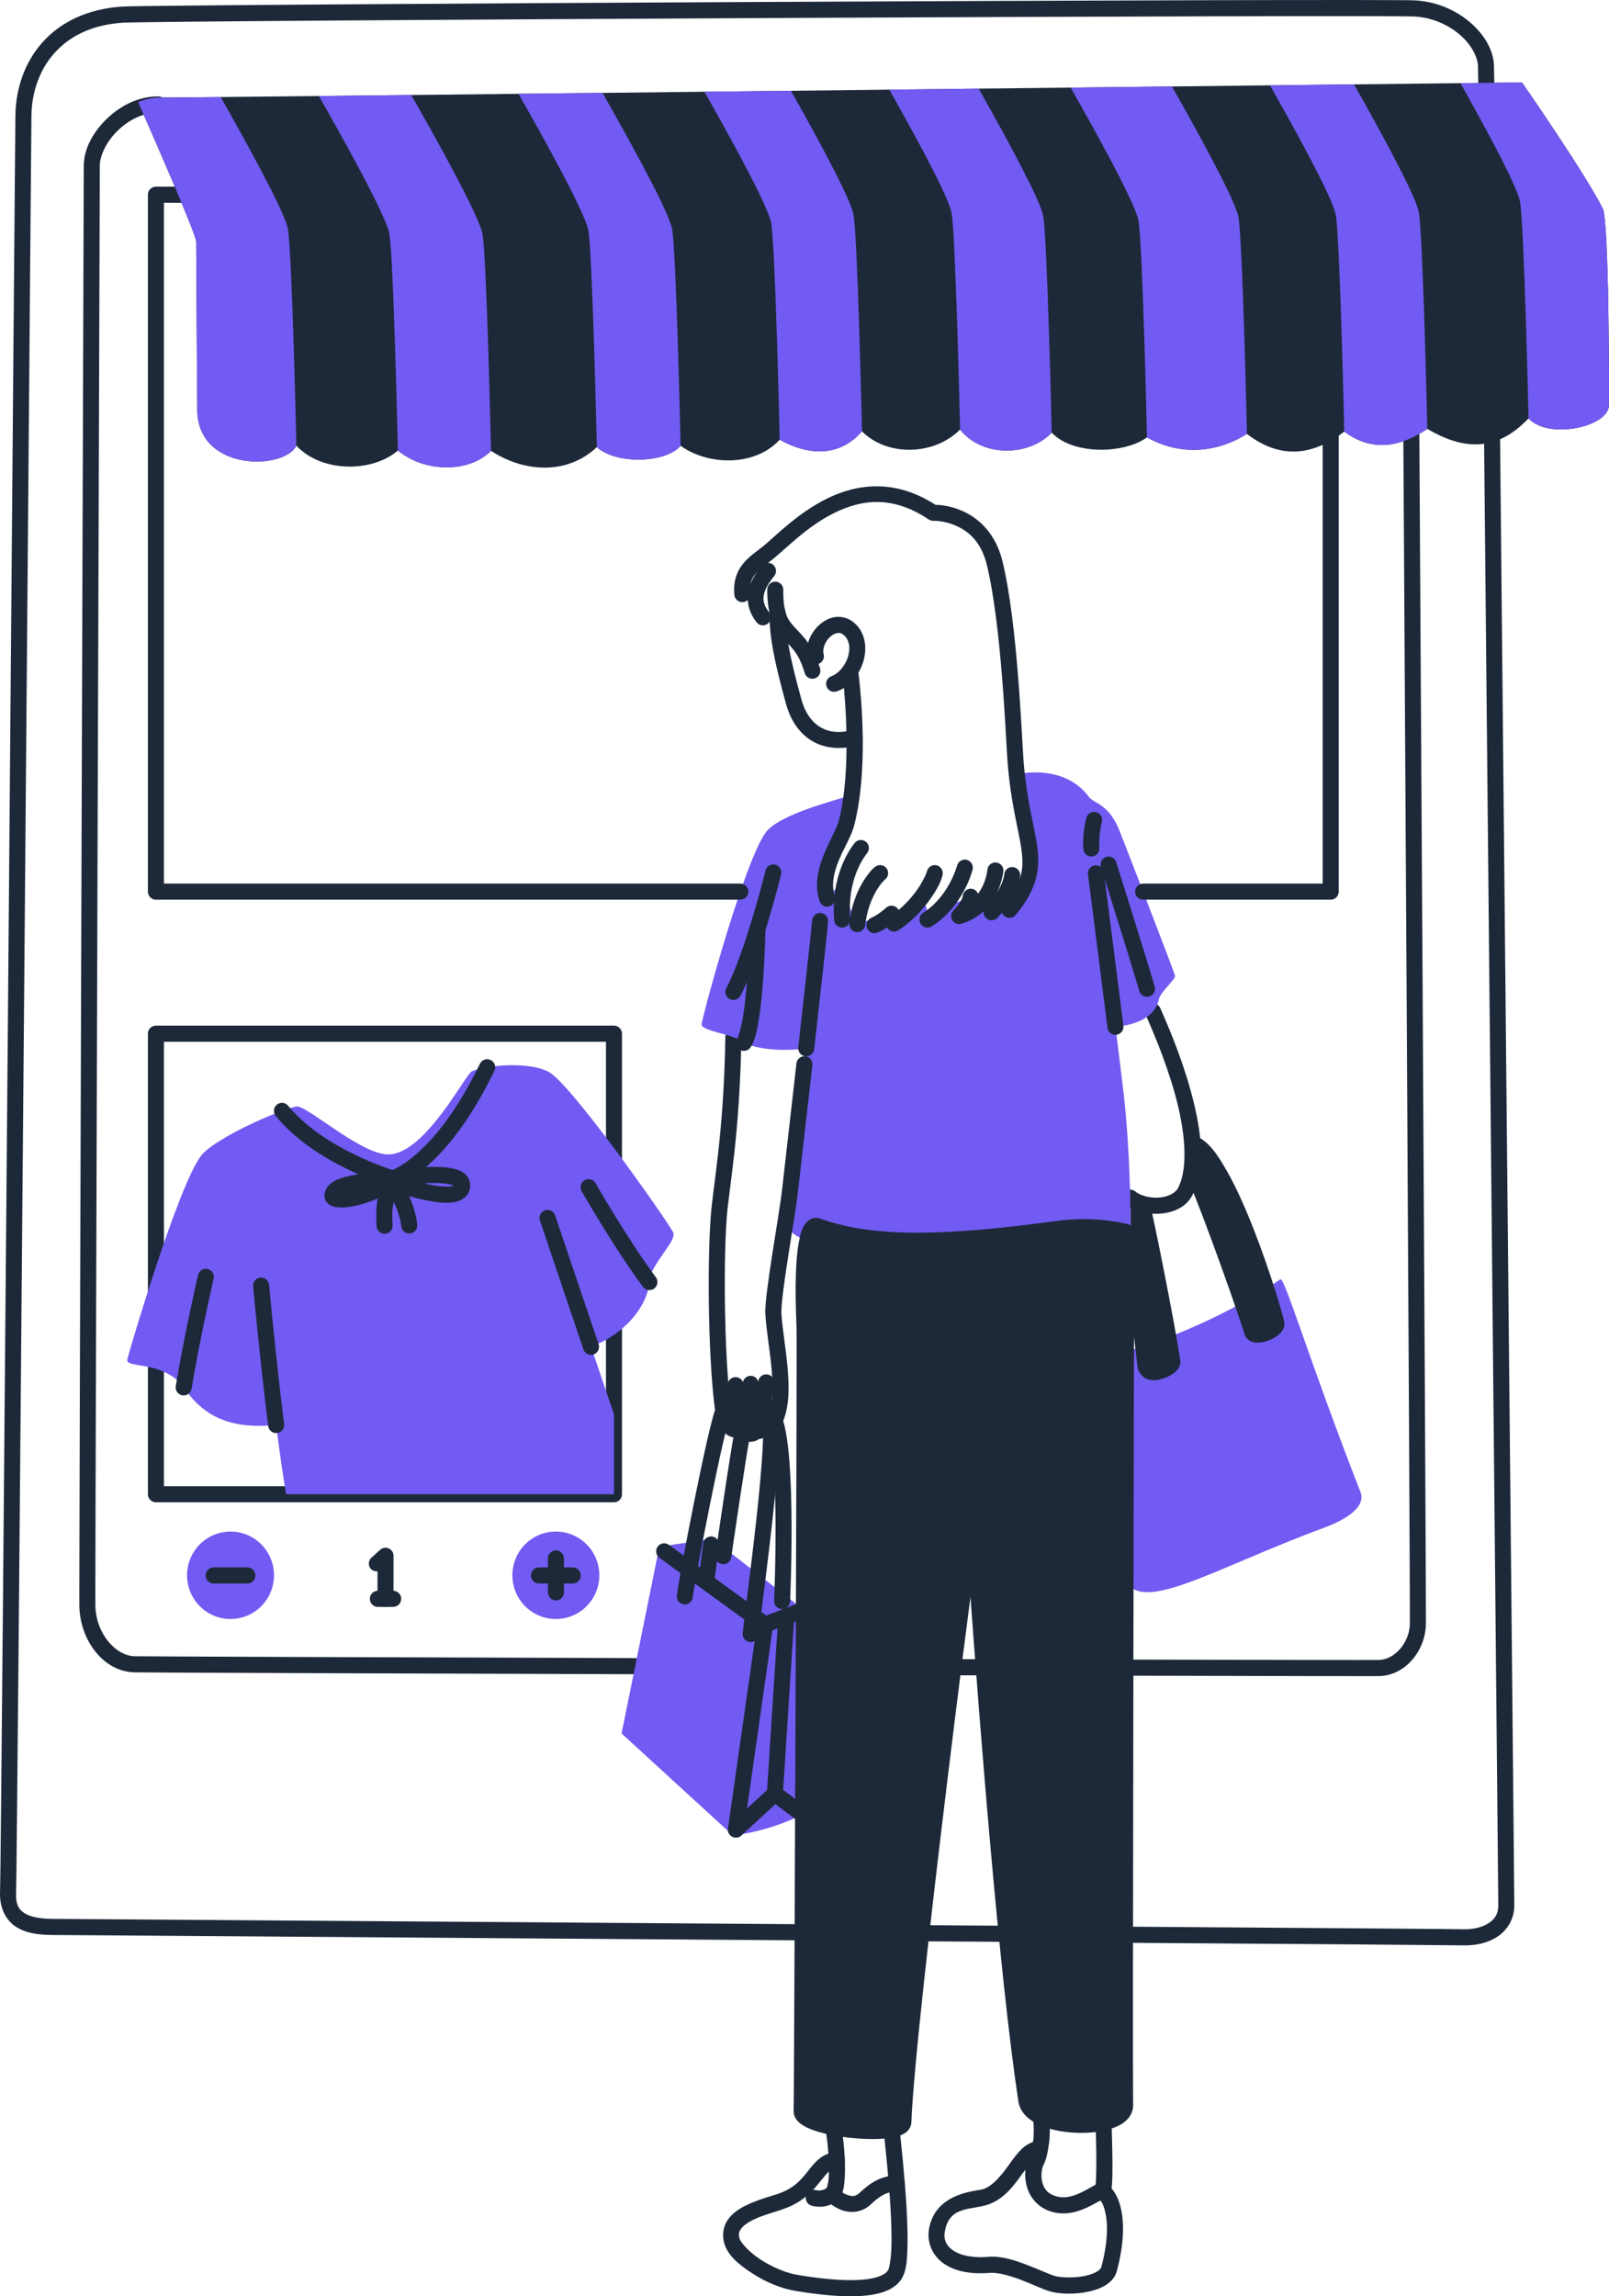
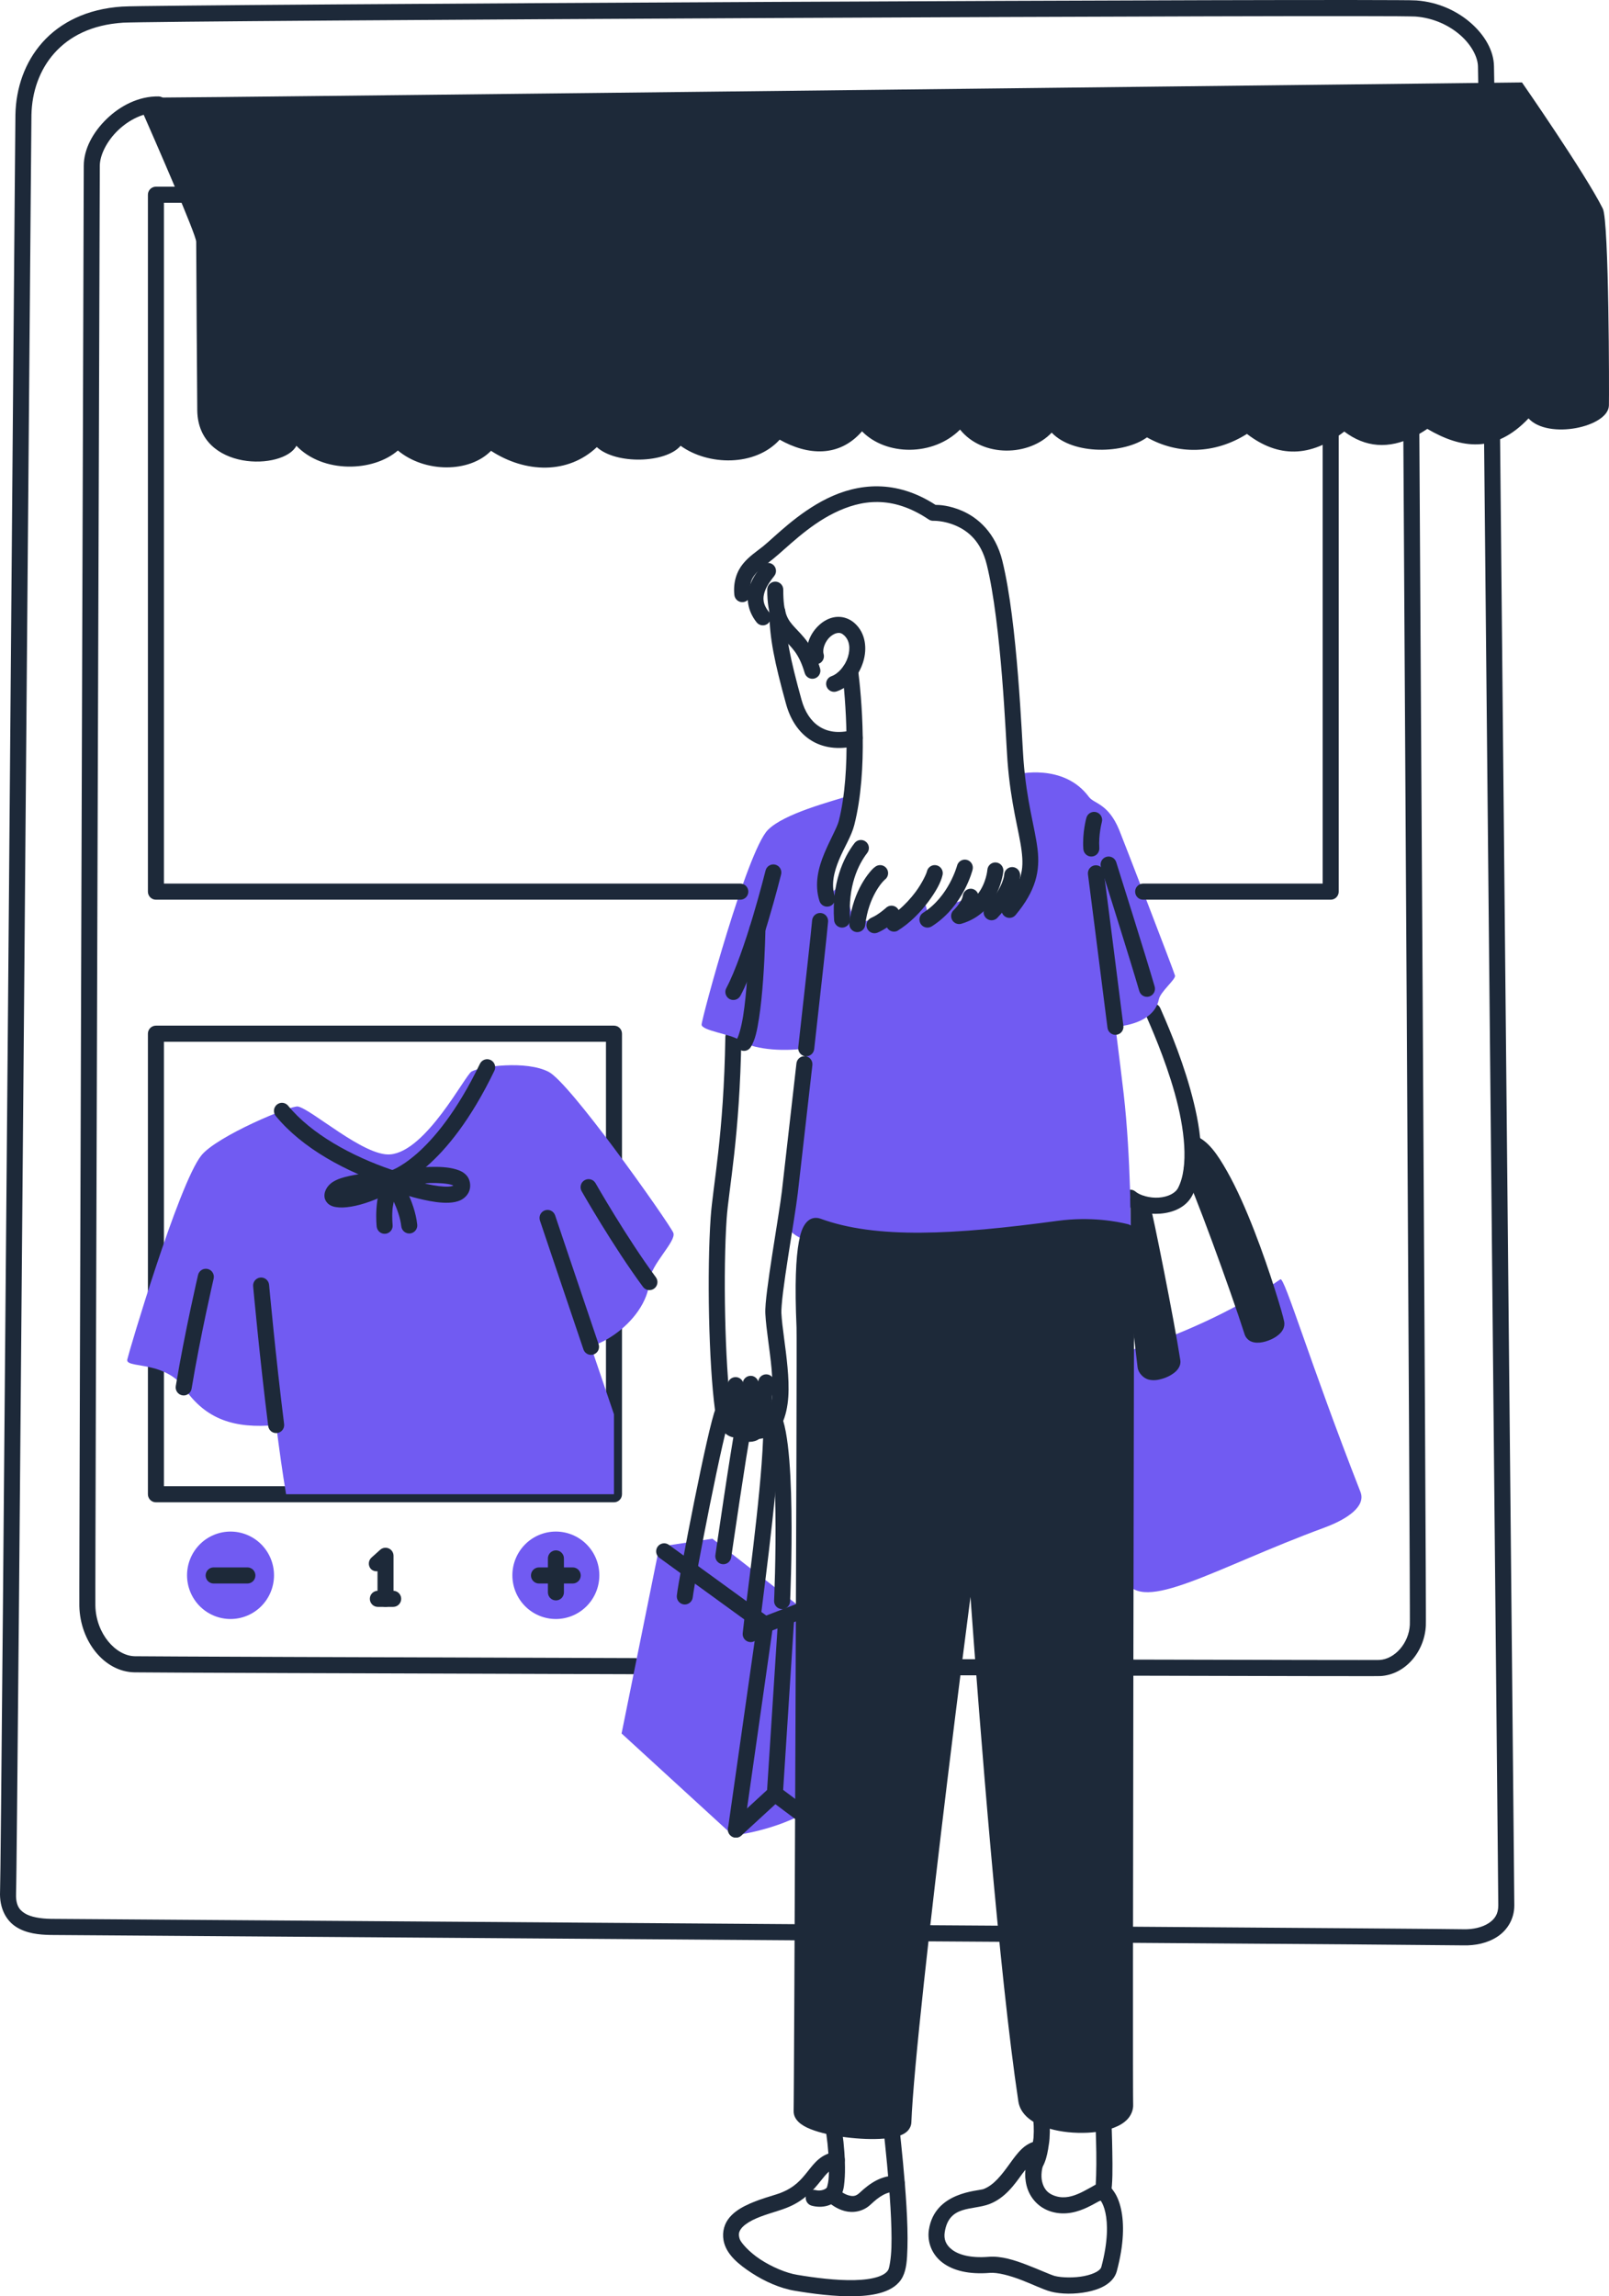
<svg xmlns="http://www.w3.org/2000/svg" width="143" height="204" viewBox="0 0 143 204" fill="none">
  <g clip-path="url(#clip0_230_1863)">
    <mask id="mask0_230_1863" style="mask-type:luminance" maskUnits="userSpaceOnUse" x="-6" y="-1528" width="408" height="2163">
      <path d="M401.398 634.849L401.398 -1527.87H-5.191L-5.191 634.849H401.398Z" fill="white" />
    </mask>
    <g mask="url(#mask0_230_1863)">
      <path fill-rule="evenodd" clip-rule="evenodd" d="M112.535 114.484C112.96 114.216 113.38 113.939 113.793 113.654C114.157 113.403 116.398 121.014 120.913 132.548C121.392 133.784 119.857 134.921 117.668 135.728C107.994 139.288 101.483 143.456 100.029 140.375C100.042 132.762 100.055 125.562 100.066 120.042C100.358 119.993 100.89 119.843 101.601 119.612C101.714 120.553 101.789 121.212 101.809 121.377C101.946 122.497 104.288 121.542 104.197 120.948C104.106 120.372 103.982 119.632 103.836 118.808C105.726 118.075 108.077 117.032 110.426 115.73C110.771 116.73 111.072 117.628 111.3 118.34C111.497 118.956 113.558 118.2 113.43 117.544C113.372 117.248 113.044 116.073 112.535 114.484Z" fill="#715BF2" />
    </g>
    <path d="M14.09 8.566C12.333 8.539 10.698 9.39 9.488 10.558C8.278 11.727 7.445 13.229 7.445 14.733C7.445 15.359 7.339 47.058 7.237 78.689C7.186 94.505 7.136 110.322 7.1 122.272C7.083 128.248 7.068 133.257 7.06 136.817C7.055 138.597 7.052 140.014 7.051 141.009C7.05 142.004 7.048 142.526 7.052 142.681C7.12 145.823 9.276 148.531 11.967 148.571C12.213 148.576 13.576 148.584 15.963 148.595C18.354 148.606 21.716 148.62 25.78 148.635C33.909 148.666 44.848 148.703 56.45 148.736C56.639 148.736 56.82 148.662 56.954 148.528C57.088 148.394 57.163 148.212 57.164 148.022C57.164 147.832 57.09 147.65 56.957 147.515C56.824 147.381 56.643 147.305 56.454 147.305C44.853 147.272 33.914 147.234 25.785 147.203C21.721 147.189 18.36 147.174 15.97 147.163C13.58 147.151 12.109 147.142 11.994 147.14C11.992 147.14 11.99 147.14 11.988 147.14C10.292 147.114 8.53 145.143 8.476 142.65C8.475 142.627 8.474 142.005 8.475 141.011C8.477 140.017 8.48 138.6 8.484 136.82C8.493 133.261 8.507 128.252 8.525 122.277C8.56 110.326 8.61 94.51 8.661 78.694C8.764 47.063 8.87 15.505 8.87 14.733C8.87 13.796 9.482 12.549 10.475 11.591C11.467 10.632 12.794 9.978 14.069 9.997C14.257 10 14.44 9.927 14.575 9.795C14.711 9.663 14.789 9.482 14.791 9.292C14.793 9.198 14.776 9.105 14.741 9.017C14.707 8.93 14.655 8.85 14.59 8.783C14.525 8.715 14.447 8.661 14.362 8.624C14.276 8.587 14.184 8.567 14.09 8.566ZM125.406 34.064C125.312 34.064 125.22 34.083 125.134 34.12C125.047 34.156 124.969 34.209 124.904 34.276C124.838 34.343 124.786 34.422 124.751 34.51C124.715 34.596 124.697 34.69 124.698 34.784C124.698 34.784 124.862 61.904 125.019 89.163C125.097 102.793 125.174 116.458 125.228 126.785C125.255 131.949 125.276 136.278 125.288 139.351C125.295 140.887 125.299 142.11 125.301 142.965C125.302 143.392 125.302 143.728 125.302 143.965C125.302 144.201 125.297 144.388 125.3 144.344C125.221 145.966 123.972 147.394 122.604 147.47C122.62 147.47 122.402 147.473 122.093 147.473C121.781 147.473 121.339 147.475 120.779 147.475C119.657 147.475 118.06 147.475 116.069 147.47C112.085 147.463 106.521 147.451 100.018 147.435C99.924 147.434 99.831 147.453 99.745 147.488C99.658 147.524 99.58 147.577 99.513 147.643C99.447 147.709 99.394 147.788 99.359 147.875C99.323 147.962 99.304 148.055 99.304 148.149C99.303 148.243 99.322 148.336 99.357 148.423C99.393 148.51 99.445 148.589 99.511 148.656C99.577 148.722 99.655 148.775 99.742 148.811C99.828 148.847 99.921 148.866 100.014 148.866C106.518 148.883 112.082 148.895 116.066 148.901C118.059 148.905 119.656 148.906 120.779 148.906C121.34 148.906 121.783 148.906 122.098 148.905C122.413 148.905 122.558 148.905 122.672 148.9C122.675 148.9 122.677 148.9 122.679 148.9C124.917 148.777 126.611 146.713 126.722 144.414C126.728 144.3 126.726 144.207 126.726 143.967C126.726 143.728 126.726 143.391 126.725 142.962C126.724 142.105 126.719 140.882 126.713 139.345C126.7 136.271 126.679 131.942 126.652 126.778C126.599 116.45 126.522 102.785 126.443 89.155C126.286 61.895 126.122 34.775 126.122 34.775C126.122 34.681 126.103 34.589 126.067 34.502C126.03 34.415 125.977 34.337 125.911 34.27C125.844 34.204 125.765 34.152 125.679 34.117C125.592 34.081 125.499 34.063 125.406 34.064V34.064ZM84.723 147.403C84.535 147.403 84.353 147.479 84.22 147.613C84.086 147.747 84.011 147.929 84.011 148.119C84.011 148.309 84.086 148.491 84.22 148.625C84.353 148.76 84.535 148.835 84.723 148.835H87.427C87.521 148.835 87.613 148.816 87.7 148.781C87.786 148.745 87.865 148.692 87.931 148.625C87.997 148.559 88.05 148.48 88.085 148.393C88.121 148.306 88.14 148.213 88.14 148.119C88.14 148.025 88.121 147.932 88.085 147.845C88.05 147.758 87.997 147.679 87.931 147.613C87.865 147.546 87.786 147.494 87.7 147.458C87.613 147.422 87.521 147.403 87.427 147.403H84.723Z" fill="#1D2939" />
    <mask id="mask1_230_1863" style="mask-type:luminance" maskUnits="userSpaceOnUse" x="-6" y="-1528" width="408" height="2163">
      <path d="M401.398 634.849L401.398 -1527.87H-5.191L-5.191 634.849H401.398Z" fill="white" />
    </mask>
    <g mask="url(#mask1_230_1863)">
      <path fill-rule="evenodd" clip-rule="evenodd" d="M71.379 161.152C68.376 162.734 65.141 163.064 65.141 163.064L55.243 154.001L58.599 137.409L63.317 136.7L71.449 143.027C71.428 148.91 71.404 155.204 71.379 161.152Z" fill="#715BF2" />
    </g>
    <path d="M102.733 89.188C102.646 89.154 102.553 89.137 102.459 89.138C102.366 89.14 102.274 89.16 102.188 89.198C102.015 89.274 101.879 89.416 101.81 89.592C101.74 89.769 101.744 89.966 101.819 90.14C102.257 91.151 103.527 93.99 104.405 97.118C105.282 100.247 105.676 103.638 104.704 105.53C104.462 106.003 103.809 106.333 103 106.393C102.19 106.453 101.312 106.198 100.914 105.858C100.77 105.735 100.584 105.675 100.396 105.69C100.207 105.705 100.033 105.795 99.91 105.94C99.788 106.084 99.728 106.272 99.743 106.461C99.758 106.65 99.847 106.826 99.991 106.949C100.813 107.651 101.977 107.905 103.104 107.821C104.232 107.738 105.412 107.274 105.97 106.187C107.297 103.603 106.689 99.988 105.776 96.73C104.862 93.473 103.55 90.548 103.125 89.569C103.05 89.394 102.909 89.258 102.733 89.188Z" fill="#1D2939" />
    <path d="M65.188 91.424C64.999 91.421 64.817 91.493 64.681 91.626C64.546 91.758 64.468 91.939 64.465 92.128C64.327 100.863 63.355 105.338 63.16 108.17C62.831 112.938 62.978 121.006 63.548 125.294H63.548C63.62 125.827 63.762 126.41 64.097 126.921C64.264 127.176 64.492 127.421 64.811 127.577C65.13 127.733 65.533 127.769 65.903 127.669C66.085 127.619 66.24 127.499 66.334 127.334C66.428 127.169 66.454 126.974 66.404 126.791C66.38 126.7 66.338 126.615 66.281 126.541C66.224 126.466 66.153 126.404 66.072 126.357C65.99 126.31 65.901 126.28 65.808 126.268C65.715 126.256 65.621 126.262 65.531 126.286C65.446 126.31 65.455 126.3 65.434 126.29C65.413 126.28 65.355 126.237 65.286 126.132C65.148 125.922 65.013 125.493 64.96 125.103C64.417 121.021 64.262 112.892 64.581 108.268C64.76 105.669 65.75 100.983 65.889 92.15C65.891 92.056 65.874 91.962 65.839 91.875C65.805 91.787 65.754 91.708 65.689 91.64C65.624 91.573 65.546 91.519 65.46 91.481C65.374 91.444 65.282 91.424 65.188 91.422L65.188 91.424Z" fill="#1D2939" />
    <mask id="mask2_230_1863" style="mask-type:luminance" maskUnits="userSpaceOnUse" x="-6" y="-1528" width="408" height="2163">
      <path d="M401.398 634.849L401.398 -1527.87H-5.191L-5.191 634.849H401.398Z" fill="white" />
    </mask>
    <g mask="url(#mask2_230_1863)">
      <path fill-rule="evenodd" clip-rule="evenodd" d="M75.698 70.621C75.587 71.487 75.435 72.332 75.232 73.125C74.836 74.677 72.693 77.266 73.51 79.831C73.51 79.831 74.187 78.798 75.063 78.515C75.063 78.515 75.558 81.436 76.192 82.094C76.192 82.094 77.81 81.403 78.593 81.693C79.018 81.392 79.311 81.107 79.311 81.107L79.374 82.094C80.433 81.443 81.321 80.512 81.964 79.638C81.964 79.638 82.548 80.805 82.427 81.693C83.062 81.293 83.587 80.808 84.017 80.304C84.726 80.424 86.275 79.668 86.275 79.668C86.153 80.615 85.242 81.378 85.242 81.378C86.807 80.92 87.617 79.826 88.032 78.89C88.307 79.599 88.128 81.042 88.128 81.042C89.013 80.108 89.47 79.292 89.706 78.706C89.86 79.138 89.716 80.83 89.716 80.83C92.989 76.906 91.078 75.371 90.365 68.793C90.365 68.793 94.523 67.747 96.778 70.8C97.228 71.41 98.483 71.36 99.462 73.716C99.73 74.361 104.358 86.341 104.43 86.674C104.501 87.009 103.131 88.101 102.994 88.78C102.69 90.291 101.09 91.05 99.135 91.219C99.458 93.786 99.735 96.022 99.865 97.159C100.514 102.799 100.5 109.567 100.5 109.567C100.5 109.567 100.355 109.52 100.088 109.454C99.191 109.23 96.914 108.786 94.085 109.169C84.831 110.419 77.84 110.838 72.649 108.93C72.334 108.813 71.99 109.096 71.748 110.21C70.082 109.722 69.797 108.645 69.797 108.645C69.977 107.505 70.128 106.514 70.2 105.895C70.6 102.421 71.151 97.577 71.651 93.135C69.425 93.454 66.799 93.211 65.641 92.367C64.977 91.883 62.355 91.561 62.355 91.028C62.355 90.494 66.386 75.624 68.239 73.738C69.681 72.268 73.863 71.21 75.698 70.621Z" fill="#715BF2" />
    </g>
    <path d="M13.857 16.584C13.668 16.584 13.487 16.66 13.353 16.794C13.22 16.929 13.145 17.111 13.145 17.3V79.213C13.145 79.403 13.22 79.585 13.353 79.719C13.487 79.854 13.668 79.929 13.857 79.929H65.796C65.985 79.929 66.166 79.854 66.299 79.719C66.433 79.585 66.508 79.403 66.508 79.213C66.508 79.119 66.489 79.026 66.454 78.939C66.418 78.852 66.365 78.774 66.299 78.707C66.233 78.641 66.155 78.588 66.068 78.552C65.982 78.516 65.889 78.497 65.796 78.497H14.569V18.016H17.536C17.724 18.016 17.905 17.941 18.039 17.807C18.172 17.672 18.248 17.49 18.248 17.3C18.248 17.206 18.229 17.113 18.194 17.026C18.158 16.94 18.105 16.861 18.039 16.794C17.973 16.728 17.895 16.675 17.808 16.639C17.722 16.603 17.629 16.584 17.536 16.584H13.857ZM118.266 35.378C118.172 35.378 118.079 35.397 117.993 35.433C117.907 35.469 117.828 35.522 117.762 35.588C117.696 35.655 117.643 35.733 117.608 35.82C117.572 35.907 117.553 36 117.553 36.094V78.497H101.597C101.503 78.497 101.411 78.516 101.324 78.552C101.238 78.588 101.159 78.641 101.093 78.707C101.027 78.774 100.975 78.852 100.939 78.939C100.903 79.026 100.885 79.119 100.885 79.213C100.885 79.403 100.96 79.585 101.093 79.719C101.227 79.854 101.408 79.929 101.597 79.929H118.266C118.454 79.929 118.636 79.854 118.769 79.719C118.903 79.585 118.978 79.403 118.978 79.213V36.094C118.978 36 118.96 35.907 118.924 35.82C118.888 35.733 118.835 35.654 118.769 35.588C118.703 35.522 118.625 35.469 118.538 35.433C118.452 35.397 118.359 35.378 118.266 35.378Z" fill="#1D2939" />
    <path d="M120.293 0.001C117.051 -0.002 112.556 0.005 107.224 0.018C96.561 0.046 82.55 0.102 68.526 0.17C54.502 0.237 40.465 0.317 29.748 0.392C24.389 0.429 19.861 0.465 16.578 0.498C13.296 0.531 11.354 0.553 10.854 0.585C7.731 0.786 5.349 1.996 3.771 3.767C2.192 5.537 1.42 7.836 1.371 10.174C1.365 10.434 1.345 12.908 1.308 17.254C1.272 21.599 1.222 27.735 1.161 35.068C1.041 49.734 0.882 69.187 0.72 88.678C0.559 108.169 0.394 127.697 0.263 142.511C0.197 149.919 0.14 156.148 0.095 160.604C0.073 162.833 0.054 164.618 0.039 165.885C0.023 167.152 0.009 167.948 0.005 168.04C-0.061 169.503 0.527 170.609 1.437 171.187C2.346 171.764 3.449 171.885 4.527 171.902C4.531 171.902 4.535 171.902 4.539 171.902C4.593 171.902 6.856 171.917 10.605 171.944C14.354 171.971 19.647 172.009 25.94 172.055C38.524 172.145 55.106 172.265 71.329 172.38C71.518 172.381 71.699 172.307 71.834 172.174C71.968 172.041 72.045 171.859 72.046 171.669C72.047 171.575 72.029 171.482 71.994 171.395C71.959 171.308 71.907 171.229 71.841 171.162C71.775 171.095 71.697 171.041 71.611 171.005C71.525 170.968 71.432 170.949 71.339 170.948C55.116 170.833 38.534 170.713 25.95 170.623C19.657 170.577 14.364 170.539 10.615 170.513C6.873 170.486 4.736 170.471 4.55 170.471C3.582 170.456 2.716 170.305 2.197 169.976C1.678 169.647 1.378 169.212 1.428 168.105C1.438 167.878 1.447 167.171 1.463 165.902C1.478 164.633 1.497 162.847 1.519 160.618C1.564 156.161 1.622 149.931 1.687 142.524C1.818 127.709 1.983 108.181 2.144 88.69C2.306 69.199 2.465 49.746 2.586 35.08C2.646 27.747 2.696 21.61 2.733 17.265C2.769 12.92 2.793 10.284 2.795 10.204C2.838 8.162 3.508 6.206 4.831 4.722C6.155 3.238 8.134 2.194 10.945 2.014C10.945 2.014 10.945 2.014 10.945 2.014C11.187 1.998 13.312 1.962 16.592 1.93C19.872 1.897 24.4 1.861 29.758 1.823C40.473 1.749 54.51 1.669 68.534 1.601C82.557 1.533 96.566 1.478 107.228 1.45C112.558 1.436 117.052 1.43 120.292 1.432C121.911 1.434 123.217 1.437 124.156 1.443C125.095 1.45 125.725 1.464 125.784 1.468C125.784 1.468 125.785 1.468 125.785 1.468C127.401 1.586 128.809 2.259 129.802 3.137C130.796 4.014 131.341 5.092 131.354 5.909C131.368 6.73 131.428 10.27 131.428 10.27C131.43 10.364 131.45 10.457 131.487 10.543C131.524 10.63 131.578 10.708 131.646 10.773C131.713 10.838 131.792 10.89 131.879 10.924C131.966 10.959 132.059 10.976 132.153 10.974C132.342 10.971 132.521 10.892 132.653 10.756C132.784 10.619 132.856 10.436 132.853 10.246C132.853 10.246 132.792 6.705 132.778 5.885C132.755 4.503 131.964 3.14 130.742 2.061C129.521 0.982 127.832 0.182 125.888 0.04H125.888C125.63 0.021 125.109 0.018 124.166 0.012C123.222 0.006 121.914 0.002 120.293 0.001ZM132.562 34.227C132.469 34.228 132.376 34.247 132.29 34.284C132.204 34.321 132.126 34.374 132.061 34.441C131.995 34.509 131.944 34.588 131.909 34.675C131.874 34.763 131.856 34.856 131.857 34.95C131.857 34.95 132.183 68.261 132.508 101.708C132.671 118.432 132.834 135.189 132.956 147.834C133.017 154.156 133.068 159.451 133.104 163.198C133.139 166.945 133.16 169.212 133.16 169.276C133.16 170.044 132.848 170.498 132.296 170.859C131.744 171.219 130.924 171.416 130.091 171.394C129.694 171.383 126.493 171.357 121.164 171.316C115.835 171.274 108.462 171.221 99.989 171.163C99.895 171.162 99.803 171.18 99.716 171.216C99.629 171.251 99.55 171.303 99.484 171.369C99.417 171.435 99.364 171.514 99.328 171.601C99.291 171.687 99.272 171.78 99.272 171.874C99.271 171.968 99.289 172.062 99.324 172.149C99.359 172.236 99.411 172.315 99.477 172.382C99.543 172.449 99.621 172.502 99.707 172.539C99.793 172.575 99.886 172.594 99.979 172.595C108.452 172.653 115.824 172.706 121.153 172.747C126.481 172.789 129.85 172.82 130.051 172.825C130.052 172.825 130.052 172.825 130.052 172.825C131.119 172.853 132.199 172.629 133.072 172.059C133.945 171.489 134.584 170.501 134.584 169.276C134.584 169.068 134.564 166.932 134.528 163.185C134.492 159.437 134.442 154.143 134.381 147.82C134.258 135.176 134.095 118.418 133.933 101.694C133.607 68.247 133.281 34.936 133.281 34.936C133.28 34.842 133.261 34.749 133.225 34.662C133.188 34.576 133.135 34.497 133.068 34.431C133.001 34.366 132.922 34.314 132.835 34.279C132.749 34.243 132.656 34.226 132.562 34.227ZM81.885 171.031C81.792 171.031 81.699 171.049 81.612 171.084C81.526 171.119 81.447 171.172 81.38 171.238C81.314 171.304 81.261 171.382 81.225 171.469C81.188 171.556 81.169 171.649 81.169 171.743C81.168 171.837 81.186 171.93 81.221 172.017C81.256 172.104 81.308 172.183 81.374 172.25C81.44 172.317 81.518 172.37 81.604 172.407C81.69 172.443 81.783 172.462 81.876 172.463C84.446 172.479 86.981 172.496 89.463 172.512C89.557 172.513 89.65 172.495 89.736 172.46C89.823 172.424 89.902 172.372 89.968 172.306C90.035 172.24 90.088 172.161 90.124 172.075C90.16 171.988 90.179 171.895 90.18 171.801C90.181 171.707 90.163 171.614 90.128 171.527C90.092 171.44 90.04 171.36 89.975 171.294C89.909 171.227 89.831 171.174 89.745 171.137C89.659 171.1 89.566 171.081 89.472 171.081C86.99 171.064 84.455 171.048 81.885 171.031Z" fill="#1D2939" />
    <mask id="mask3_230_1863" style="mask-type:luminance" maskUnits="userSpaceOnUse" x="-6" y="-1528" width="408" height="2163">
      <path d="M401.398 634.849L401.398 -1527.87H-5.191L-5.191 634.849H401.398Z" fill="white" />
    </mask>
    <g mask="url(#mask3_230_1863)">
      <path fill-rule="evenodd" clip-rule="evenodd" d="M125.681 38.791C123.401 39.929 121.337 39.746 119.472 38.339C116.46 40.671 113.581 40.672 110.823 38.55C107.934 40.367 104.675 40.399 101.937 38.856C99.909 40.33 95.385 40.448 93.469 38.435C91.488 40.537 87.345 40.675 85.325 38.164C82.946 40.545 78.756 40.513 76.611 38.318C74.585 40.653 71.781 40.466 69.294 39.061C67.109 41.468 62.94 41.371 60.49 39.603C59.165 41.157 54.754 41.28 53.044 39.723C50.493 42.132 46.724 42.055 43.639 40.051C41.724 42.012 37.762 42.019 35.362 40.022C33.179 41.928 28.704 42.07 26.343 39.603C25.216 41.781 17.621 41.9 17.532 36.472C17.519 35.667 17.438 22.295 17.438 21.48C17.438 20.865 13.979 12.935 12.278 9.069C12.918 8.804 13.597 8.656 14.284 8.666C14.501 8.669 16.414 8.652 19.612 8.621C21.909 8.596 24.869 8.567 28.34 8.529C30.832 8.502 33.587 8.473 36.549 8.44C39.535 8.407 42.732 8.372 46.081 8.334C48.498 8.308 50.994 8.28 53.548 8.252C56.501 8.219 59.53 8.184 62.603 8.15C65.143 8.122 67.713 8.092 70.293 8.064C73.204 8.031 76.128 7.998 79.039 7.965C81.703 7.936 84.357 7.904 86.978 7.875C89.747 7.843 92.481 7.814 95.155 7.782C98.248 7.748 101.262 7.713 104.156 7.68C107.207 7.646 110.125 7.613 112.868 7.581C115.538 7.55 118.041 7.522 120.336 7.496C124.114 7.453 127.328 7.415 129.796 7.387C133.273 7.347 135.267 7.324 135.267 7.324C135.267 7.324 140.92 15.461 142.45 18.535C143.006 19.654 143.02 35.057 142.992 36.026C142.935 37.937 137.605 39.084 135.848 37.171C132.886 40.293 129.878 39.88 126.853 38.102C126.456 38.369 126.065 38.598 125.681 38.791Z" fill="#1D2939" />
    </g>
    <path d="M13.857 91.117C13.668 91.118 13.487 91.193 13.353 91.327C13.22 91.461 13.145 91.643 13.145 91.833V132.748C13.145 132.938 13.22 133.12 13.353 133.254C13.487 133.388 13.668 133.464 13.857 133.464H54.567C54.756 133.464 54.937 133.388 55.07 133.254C55.204 133.12 55.279 132.938 55.279 132.748V91.833C55.279 91.643 55.204 91.461 55.07 91.327C54.937 91.193 54.756 91.118 54.567 91.117H13.857ZM14.569 92.549H53.855V132.032H14.569V92.549Z" fill="#1D2939" />
    <mask id="mask4_230_1863" style="mask-type:luminance" maskUnits="userSpaceOnUse" x="-6" y="-1528" width="408" height="2163">
      <path d="M401.398 634.849L401.398 -1527.87H-5.191L-5.191 634.849H401.398Z" fill="white" />
    </mask>
    <g mask="url(#mask4_230_1863)">
      <path fill-rule="evenodd" clip-rule="evenodd" d="M13.857 121.607C12.464 121.195 11.202 121.278 11.31 120.783C11.398 120.388 12.511 116.592 13.857 112.537C15.248 108.346 16.888 103.886 17.904 102.635C19.295 100.925 25.859 98.17 26.486 98.303C27.72 98.566 32.351 102.739 34.675 102.556C37.874 102.304 41.342 95.504 41.914 95.191C42.754 94.731 46.791 94.188 48.768 95.226C49.709 95.72 52.19 98.806 54.566 101.988C57.19 105.501 59.686 109.132 59.842 109.523C60.138 110.269 57.813 112.359 57.728 113.772C57.615 115.636 56.235 117.435 54.566 118.589C53.908 119.043 53.204 119.396 52.515 119.613C53.231 121.722 53.947 123.832 54.566 125.644V132.746H25.426C25.119 130.933 24.82 128.791 24.544 126.6C20.803 126.946 18.288 126.089 16.376 123.321C15.703 122.349 14.753 121.887 13.857 121.607Z" fill="#715BF2" />
    </g>
    <path d="M74.703 54.809C74.557 54.795 74.413 54.797 74.273 54.814C73.712 54.881 73.22 55.152 72.822 55.512C72.025 56.232 71.499 57.364 71.831 58.499C71.885 58.681 72.008 58.835 72.173 58.925C72.339 59.017 72.534 59.038 72.715 58.984C72.805 58.958 72.889 58.914 72.962 58.855C73.034 58.796 73.095 58.723 73.14 58.64C73.184 58.557 73.213 58.467 73.223 58.373C73.233 58.28 73.224 58.185 73.198 58.095C73.074 57.674 73.327 56.98 73.774 56.577C73.998 56.375 74.244 56.259 74.441 56.235C74.638 56.212 74.791 56.24 75.005 56.43C75.503 56.871 75.599 57.594 75.356 58.375C75.112 59.156 74.504 59.86 73.899 60.071C73.721 60.133 73.574 60.263 73.492 60.434C73.409 60.605 73.397 60.802 73.459 60.981C73.521 61.16 73.651 61.308 73.821 61.391C73.991 61.474 74.186 61.486 74.365 61.423C75.537 61.016 76.354 59.961 76.715 58.803C77.076 57.645 76.955 56.25 75.947 55.356C75.581 55.031 75.138 54.85 74.703 54.809V54.809Z" fill="#1D2939" />
    <path d="M68.904 51.671C68.715 51.67 68.534 51.745 68.4 51.879C68.266 52.012 68.19 52.194 68.189 52.384C68.18 54.771 68.86 55.918 69.597 56.721C70.334 57.523 70.992 57.986 71.517 59.788C71.543 59.879 71.587 59.963 71.645 60.036C71.704 60.109 71.776 60.17 71.858 60.216C71.941 60.261 72.031 60.289 72.124 60.299C72.217 60.309 72.311 60.301 72.4 60.275C72.49 60.248 72.574 60.204 72.647 60.145C72.72 60.087 72.78 60.014 72.825 59.931C72.87 59.849 72.898 59.758 72.909 59.665C72.919 59.571 72.91 59.477 72.884 59.386C72.278 57.306 71.278 56.44 70.644 55.749C70.009 55.059 69.605 54.547 69.614 52.39C69.614 52.296 69.596 52.203 69.561 52.116C69.525 52.029 69.473 51.95 69.407 51.883C69.341 51.816 69.263 51.763 69.177 51.727C69.09 51.69 68.998 51.672 68.904 51.671Z" fill="#1D2939" />
    <path d="M68.169 50.011C67.982 50.034 67.811 50.13 67.695 50.28C67.421 50.631 66.872 51.28 66.596 52.164C66.321 53.047 66.396 54.221 67.243 55.288C67.361 55.437 67.532 55.532 67.72 55.553C67.908 55.575 68.096 55.52 68.244 55.402C68.391 55.283 68.486 55.111 68.507 54.922C68.528 54.734 68.474 54.544 68.356 54.396C67.768 53.654 67.787 53.133 67.955 52.592C68.124 52.05 68.52 51.543 68.816 51.162C68.874 51.088 68.916 51.004 68.942 50.913C68.967 50.822 68.974 50.728 68.962 50.635C68.951 50.541 68.921 50.451 68.876 50.369C68.829 50.287 68.768 50.215 68.694 50.157C68.546 50.04 68.357 49.988 68.169 50.011Z" fill="#1D2939" />
    <path d="M78.061 43.205C76.401 43.178 74.862 43.622 73.522 44.281C70.843 45.599 68.814 47.736 67.811 48.542H67.81C67.253 48.99 66.588 49.413 66.045 50.073C65.501 50.733 65.146 51.669 65.265 52.852C65.274 52.946 65.302 53.036 65.346 53.119C65.39 53.202 65.45 53.275 65.523 53.335C65.595 53.394 65.678 53.439 65.768 53.466C65.858 53.493 65.952 53.502 66.045 53.493C66.138 53.483 66.228 53.456 66.31 53.411C66.393 53.367 66.466 53.306 66.525 53.234C66.584 53.161 66.629 53.077 66.655 52.987C66.682 52.897 66.692 52.803 66.682 52.709C66.595 51.842 66.789 51.415 67.142 50.986C67.495 50.557 68.073 50.165 68.7 49.661H68.7C69.901 48.696 71.764 46.74 74.148 45.567C76.532 44.394 79.288 43.964 82.534 46.147C82.659 46.231 82.808 46.274 82.958 46.268C82.958 46.268 83.881 46.233 84.95 46.7C86.02 47.166 87.181 48.064 87.698 50.157C88.344 52.769 88.776 56.663 89.055 60.121C89.334 63.578 89.463 66.583 89.54 67.599C89.834 71.493 90.581 73.853 90.795 75.584C91.008 77.314 90.828 78.383 89.17 80.37C89.11 80.442 89.065 80.525 89.036 80.615C89.008 80.704 88.998 80.799 89.006 80.892C89.014 80.986 89.041 81.077 89.084 81.161C89.127 81.244 89.186 81.318 89.258 81.379C89.33 81.439 89.413 81.485 89.502 81.513C89.591 81.541 89.685 81.551 89.778 81.543C89.871 81.535 89.962 81.508 90.045 81.465C90.128 81.421 90.201 81.362 90.261 81.29C92.075 79.117 92.45 77.367 92.208 75.407C91.966 73.447 91.244 71.245 90.96 67.49C90.89 66.57 90.756 63.494 90.475 60.005C90.193 56.517 89.769 52.599 89.081 49.812C88.461 47.304 86.893 45.986 85.517 45.386C84.352 44.879 83.444 44.853 83.145 44.853C81.385 43.714 79.666 43.232 78.061 43.206L78.061 43.205Z" fill="#1D2939" />
    <path d="M75.465 58.877C75.372 58.889 75.282 58.919 75.201 58.966C75.12 59.013 75.049 59.075 74.992 59.149C74.934 59.224 74.892 59.309 74.868 59.399C74.843 59.49 74.836 59.585 74.848 59.678C75.129 61.896 75.698 68.429 74.543 72.947C74.398 73.515 73.77 74.594 73.259 75.822C72.749 77.05 72.347 78.527 72.831 80.049C72.889 80.23 73.016 80.381 73.183 80.468C73.351 80.555 73.547 80.571 73.727 80.513C73.816 80.484 73.898 80.439 73.97 80.378C74.041 80.317 74.1 80.243 74.143 80.159C74.186 80.076 74.212 79.984 74.219 79.891C74.227 79.797 74.216 79.703 74.188 79.613C73.856 78.57 74.118 77.47 74.573 76.374C75.029 75.279 75.671 74.287 75.922 73.303C77.185 68.366 76.554 61.81 76.261 59.497C76.237 59.309 76.14 59.138 75.991 59.021C75.841 58.905 75.652 58.853 75.465 58.877Z" fill="#1D2939" />
    <path d="M76.421 74.628C76.234 74.652 76.064 74.75 75.948 74.9C74.939 76.21 73.909 78.478 74.13 81.742C74.136 81.835 74.161 81.927 74.202 82.011C74.244 82.096 74.301 82.171 74.372 82.233C74.442 82.294 74.524 82.342 74.613 82.372C74.701 82.402 74.795 82.414 74.888 82.407C75.077 82.394 75.252 82.307 75.377 82.164C75.501 82.021 75.563 81.834 75.551 81.645C75.353 78.723 76.261 76.832 77.074 75.776C77.132 75.702 77.174 75.617 77.198 75.526C77.223 75.436 77.23 75.341 77.218 75.248C77.206 75.154 77.176 75.064 77.129 74.983C77.083 74.901 77.021 74.829 76.947 74.772C76.873 74.714 76.789 74.672 76.698 74.647C76.608 74.623 76.514 74.616 76.421 74.628Z" fill="#1D2939" />
    <path d="M78.35 76.867C78.258 76.85 78.164 76.851 78.073 76.87C77.981 76.89 77.894 76.927 77.817 76.98C77.612 77.121 77.477 77.271 77.269 77.523C77.062 77.775 76.825 78.109 76.588 78.526C76.116 79.361 75.65 80.533 75.484 82.014C75.463 82.202 75.517 82.392 75.635 82.54C75.753 82.689 75.924 82.784 76.112 82.805C76.3 82.826 76.488 82.772 76.636 82.653C76.784 82.535 76.878 82.362 76.899 82.174C77.041 80.906 77.438 79.921 77.826 79.234C78.021 78.89 78.213 78.622 78.367 78.436C78.52 78.249 78.675 78.125 78.622 78.161C78.778 78.054 78.885 77.889 78.92 77.702C78.954 77.516 78.914 77.323 78.807 77.166C78.754 77.089 78.687 77.022 78.608 76.971C78.53 76.92 78.442 76.884 78.35 76.867Z" fill="#1D2939" />
    <path d="M83.231 76.871C83.139 76.851 83.045 76.849 82.953 76.865C82.861 76.882 82.773 76.916 82.694 76.967C82.615 77.017 82.547 77.083 82.493 77.16C82.439 77.237 82.401 77.324 82.381 77.416C82.338 77.615 81.966 78.44 81.367 79.245C80.961 79.792 80.444 80.355 79.864 80.844C79.817 80.753 79.751 80.673 79.671 80.61C79.59 80.546 79.497 80.501 79.397 80.477C79.298 80.453 79.195 80.451 79.094 80.471C78.994 80.491 78.899 80.532 78.816 80.592C78.816 80.592 78.099 81.257 77.443 81.534C77.357 81.57 77.279 81.624 77.213 81.69C77.147 81.757 77.095 81.836 77.06 81.924C77.025 82.01 77.007 82.104 77.007 82.198C77.008 82.292 77.027 82.385 77.063 82.471C77.136 82.646 77.275 82.785 77.45 82.857C77.625 82.928 77.821 82.927 77.995 82.854C78.304 82.724 78.579 82.561 78.83 82.395C78.916 82.553 79.058 82.672 79.228 82.73C79.398 82.787 79.583 82.778 79.746 82.704C80.896 81.997 81.825 81.021 82.508 80.102C83.191 79.183 83.626 78.39 83.772 77.725C83.792 77.633 83.794 77.538 83.778 77.446C83.762 77.353 83.728 77.265 83.677 77.186C83.627 77.106 83.562 77.038 83.485 76.984C83.409 76.93 83.322 76.892 83.231 76.871Z" fill="#1D2939" />
    <path d="M85.925 76.389C85.835 76.366 85.74 76.361 85.648 76.374C85.555 76.388 85.466 76.419 85.386 76.467C85.305 76.515 85.235 76.579 85.179 76.654C85.123 76.729 85.082 76.815 85.059 76.906C85.059 76.906 84.329 79.651 82.049 81.086C81.969 81.136 81.901 81.201 81.846 81.278C81.792 81.354 81.753 81.441 81.733 81.533C81.712 81.624 81.709 81.719 81.724 81.812C81.74 81.905 81.773 81.993 81.823 82.073C81.873 82.153 81.937 82.222 82.013 82.276C82.09 82.331 82.176 82.37 82.267 82.391C82.358 82.412 82.453 82.415 82.545 82.399C82.637 82.384 82.725 82.35 82.805 82.3C85.651 80.509 86.44 77.26 86.44 77.26C86.463 77.168 86.468 77.074 86.454 76.981C86.441 76.888 86.41 76.798 86.362 76.717C86.314 76.636 86.251 76.566 86.176 76.51C86.101 76.453 86.016 76.412 85.925 76.389Z" fill="#1D2939" />
    <path d="M88.517 76.62C88.424 76.613 88.33 76.624 88.241 76.653C88.152 76.682 88.07 76.729 87.999 76.79C87.928 76.851 87.869 76.926 87.827 77.01C87.785 77.093 87.759 77.185 87.752 77.279C87.752 77.279 87.669 78.404 86.921 79.397C86.875 79.282 86.799 79.181 86.702 79.104C86.604 79.027 86.489 78.977 86.366 78.958C86.273 78.946 86.179 78.953 86.089 78.977C85.998 79.002 85.914 79.044 85.84 79.102C85.766 79.159 85.704 79.231 85.657 79.312C85.611 79.394 85.58 79.484 85.569 79.577C85.499 80.123 84.786 80.829 84.786 80.829C84.661 80.934 84.575 81.079 84.543 81.241C84.512 81.402 84.536 81.569 84.613 81.715C84.69 81.86 84.814 81.974 84.965 82.038C85.116 82.102 85.284 82.112 85.441 82.066C88.854 81.069 89.172 77.389 89.172 77.389C89.18 77.295 89.168 77.201 89.139 77.111C89.11 77.022 89.064 76.939 89.003 76.868C88.942 76.796 88.868 76.738 88.784 76.695C88.701 76.653 88.61 76.627 88.517 76.62Z" fill="#1D2939" />
    <path d="M89.975 77.029C89.881 77.027 89.788 77.043 89.701 77.077C89.614 77.111 89.534 77.161 89.466 77.226C89.398 77.291 89.344 77.368 89.306 77.454C89.268 77.54 89.247 77.633 89.245 77.727C89.245 77.727 89.252 77.916 89.053 78.419C88.854 78.921 88.45 79.665 87.612 80.549C87.548 80.617 87.497 80.697 87.464 80.785C87.43 80.873 87.414 80.966 87.416 81.06C87.419 81.154 87.439 81.247 87.477 81.333C87.515 81.419 87.57 81.496 87.637 81.561C87.705 81.626 87.785 81.677 87.872 81.71C87.959 81.744 88.052 81.76 88.146 81.758C88.239 81.756 88.332 81.735 88.417 81.697C88.502 81.659 88.58 81.604 88.644 81.536C89.599 80.527 90.109 79.622 90.376 78.949C90.643 78.276 90.669 77.764 90.669 77.764C90.671 77.67 90.655 77.576 90.621 77.488C90.588 77.4 90.537 77.32 90.473 77.252C90.409 77.184 90.331 77.129 90.246 77.091C90.16 77.053 90.068 77.032 89.975 77.029Z" fill="#1D2939" />
    <path d="M69.086 53.635C68.897 53.636 68.716 53.712 68.583 53.846C68.45 53.981 68.376 54.164 68.376 54.353C68.385 56.672 68.836 58.831 69.864 62.557H69.865C70.226 63.866 70.927 65.014 72.006 65.724C73.085 66.434 74.512 66.655 76.13 66.246C76.22 66.223 76.306 66.182 76.381 66.126C76.456 66.07 76.519 66 76.567 65.919C76.615 65.838 76.647 65.749 76.661 65.656C76.674 65.563 76.669 65.468 76.647 65.377C76.601 65.193 76.484 65.035 76.322 64.937C76.159 64.84 75.965 64.811 75.782 64.858C74.461 65.192 73.512 65.003 72.787 64.526C72.061 64.049 71.529 63.232 71.237 62.174C70.218 58.481 69.809 56.484 69.801 54.348C69.8 54.254 69.782 54.161 69.746 54.074C69.71 53.987 69.657 53.909 69.59 53.843C69.524 53.776 69.445 53.724 69.359 53.688C69.272 53.653 69.18 53.634 69.086 53.635L69.086 53.635Z" fill="#1D2939" />
    <mask id="mask5_230_1863" style="mask-type:luminance" maskUnits="userSpaceOnUse" x="-6" y="-1528" width="408" height="2163">
-       <path d="M401.398 634.849L401.398 -1527.87H-5.191L-5.191 634.849H401.398Z" fill="white" />
-     </mask>
+       </mask>
    <g mask="url(#mask5_230_1863)">
      <path fill-rule="evenodd" clip-rule="evenodd" d="M125.681 38.791C123.401 39.929 121.337 39.746 119.472 38.339C119.472 38.339 119.077 20.755 118.703 19.021C118.343 17.351 114.716 10.832 112.868 7.581C115.538 7.55 118.041 7.522 120.336 7.496C122.208 10.794 125.73 17.138 126.084 18.782C126.458 20.516 126.853 38.102 126.853 38.102C126.456 38.369 126.065 38.598 125.681 38.791ZM135.848 37.171C135.848 37.171 135.453 19.587 135.079 17.852C134.752 16.336 131.732 10.824 129.796 7.387C133.273 7.347 135.267 7.324 135.267 7.324C135.267 7.324 140.92 15.461 142.45 18.535C143.006 19.654 143.02 35.057 142.992 36.026C142.935 37.937 137.605 39.084 135.848 37.171ZM104.156 7.68C105.983 10.892 109.69 17.542 110.055 19.23C110.428 20.966 110.823 38.55 110.823 38.55C107.934 40.367 104.675 40.399 101.937 38.856C101.937 38.856 101.543 21.272 101.169 19.537C100.797 17.81 96.935 10.908 95.155 7.782C98.248 7.748 101.262 7.713 104.156 7.68ZM86.978 7.875C88.856 11.186 92.347 17.479 92.7 19.117C93.074 20.85 93.469 38.435 93.469 38.435C91.488 40.537 87.345 40.675 85.325 38.164C85.325 38.164 84.93 20.58 84.557 18.845C84.216 17.267 80.955 11.353 79.039 7.965C81.703 7.936 84.357 7.904 86.978 7.875ZM70.293 8.064C72.205 11.444 75.5 17.41 75.842 18.998C76.216 20.733 76.611 38.318 76.611 38.318C74.585 40.653 71.781 40.466 69.294 39.061C69.294 39.061 68.899 21.476 68.525 19.743C68.159 18.046 64.422 11.346 62.603 8.15C65.143 8.122 67.713 8.092 70.293 8.064ZM53.548 8.252C55.246 11.224 59.338 18.506 59.721 20.285C60.095 22.018 60.49 39.603 60.49 39.603C59.165 41.157 54.754 41.28 53.044 39.723C53.044 39.723 52.648 22.139 52.275 20.404C51.89 18.618 47.766 11.284 46.081 8.334C48.498 8.308 50.994 8.28 53.548 8.252ZM36.549 8.44C38.143 11.223 42.475 18.898 42.87 20.732C43.244 22.467 43.639 40.051 43.639 40.051C41.724 42.012 37.762 42.019 35.362 40.022C35.362 40.022 34.967 22.437 34.593 20.702C34.204 18.895 29.985 11.406 28.34 8.529C30.832 8.502 33.587 8.473 36.549 8.44ZM19.612 8.621C21.414 11.786 25.206 18.575 25.575 20.285C25.948 22.018 26.343 39.603 26.343 39.603C25.216 41.781 17.621 41.9 17.532 36.472C17.519 35.667 17.438 22.295 17.438 21.48C17.438 20.865 13.979 12.935 12.278 9.069C12.918 8.804 13.597 8.656 14.284 8.666C14.501 8.669 16.414 8.652 19.612 8.621Z" fill="#715BF2" />
    </g>
    <path d="M43.063 94.139C42.885 94.201 42.738 94.332 42.656 94.503C40.583 98.798 38.533 101.188 37.034 102.499C36.285 103.154 35.673 103.54 35.26 103.76C34.974 103.912 34.935 103.914 34.859 103.94C31.185 102.692 27.638 100.709 25.608 98.234C25.549 98.161 25.476 98.101 25.393 98.057C25.31 98.013 25.22 97.986 25.127 97.977C25.034 97.968 24.94 97.977 24.85 98.005C24.761 98.032 24.678 98.077 24.605 98.137C24.46 98.258 24.368 98.432 24.35 98.621C24.332 98.81 24.389 98.998 24.509 99.144C26.86 102.011 30.718 104.091 34.647 105.39C34.78 105.434 34.923 105.437 35.058 105.4C35.058 105.4 35.418 105.296 35.927 105.025C36.435 104.754 37.139 104.305 37.97 103.579C39.63 102.126 41.794 99.569 43.937 95.128C44.02 94.957 44.031 94.76 43.969 94.581C43.907 94.401 43.777 94.254 43.607 94.171C43.437 94.088 43.242 94.077 43.063 94.139Z" fill="#1D2939" />
    <path d="M38.167 103.669C36.512 103.711 34.868 103.986 34.798 103.997C33.529 104.113 32.168 104.227 31.071 104.467C30.521 104.587 30.037 104.729 29.62 104.979C29.203 105.229 28.791 105.729 28.838 106.316C28.864 106.637 29.086 106.905 29.282 107.031C29.477 107.156 29.663 107.205 29.857 107.237C30.245 107.302 30.684 107.282 31.212 107.195C32.201 107.031 33.493 106.596 34.958 105.805C35.328 105.939 36.352 106.301 37.634 106.585C38.404 106.756 39.194 106.884 39.912 106.848C40.271 106.83 40.617 106.775 40.949 106.615C41.281 106.455 41.604 106.141 41.729 105.736C41.858 105.32 41.773 104.799 41.505 104.473C41.238 104.147 40.895 103.995 40.544 103.889C39.843 103.675 39.013 103.648 38.167 103.669ZM38.203 105.101C38.977 105.082 39.73 105.137 40.131 105.259C40.248 105.294 40.249 105.306 40.292 105.332C40.209 105.366 40.063 105.407 39.842 105.418C39.36 105.442 38.646 105.344 37.941 105.188C37.873 105.172 37.823 105.152 37.755 105.136C37.914 105.128 38.044 105.105 38.203 105.101Z" fill="#1D2939" />
    <path d="M34.935 104.315C34.823 104.31 34.711 104.331 34.609 104.378C34.506 104.425 34.416 104.495 34.346 104.583C33.676 105.428 33.516 106.513 33.458 107.389C33.399 108.265 33.478 108.974 33.478 108.974C33.499 109.163 33.593 109.335 33.74 109.454C33.888 109.573 34.076 109.628 34.264 109.607C34.452 109.586 34.623 109.491 34.742 109.343C34.86 109.195 34.914 109.006 34.894 108.817C34.894 108.817 34.829 108.225 34.879 107.484C34.895 107.245 34.951 107.002 34.998 106.758C35.288 107.403 35.581 108.185 35.665 108.947C35.686 109.135 35.781 109.308 35.928 109.426C36.076 109.545 36.264 109.6 36.452 109.579C36.64 109.558 36.811 109.462 36.929 109.314C37.047 109.166 37.102 108.977 37.081 108.788C36.838 106.607 35.498 104.635 35.498 104.635C35.435 104.541 35.352 104.463 35.255 104.407C35.157 104.352 35.047 104.32 34.935 104.315Z" fill="#1D2939" />
    <path d="M52.498 104.779C52.407 104.754 52.313 104.748 52.22 104.76C52.127 104.772 52.038 104.802 51.957 104.849C51.876 104.895 51.804 104.958 51.747 105.032C51.69 105.106 51.648 105.191 51.623 105.282C51.599 105.373 51.592 105.467 51.604 105.561C51.616 105.654 51.646 105.744 51.693 105.826C51.693 105.826 54.475 110.716 57.147 114.327C57.26 114.479 57.428 114.58 57.615 114.608C57.802 114.635 57.992 114.587 58.143 114.474C58.218 114.418 58.282 114.347 58.33 114.267C58.378 114.186 58.409 114.096 58.423 114.003C58.437 113.91 58.432 113.815 58.409 113.724C58.386 113.633 58.346 113.547 58.29 113.472C55.703 109.977 52.929 105.114 52.929 105.114C52.835 104.949 52.68 104.829 52.498 104.779Z" fill="#1D2939" />
    <path d="M48.434 107.525C48.345 107.555 48.263 107.603 48.193 107.664C48.122 107.726 48.065 107.802 48.023 107.886C47.982 107.97 47.957 108.062 47.951 108.156C47.945 108.25 47.957 108.344 47.987 108.433C47.987 108.433 49.919 114.177 51.854 119.883C51.915 120.062 52.044 120.21 52.214 120.294C52.383 120.378 52.579 120.39 52.758 120.329C52.937 120.268 53.084 120.138 53.167 119.967C53.251 119.797 53.263 119.6 53.202 119.42C51.268 113.717 49.337 107.974 49.337 107.974C49.307 107.885 49.26 107.803 49.198 107.732C49.136 107.661 49.061 107.603 48.978 107.562C48.894 107.52 48.803 107.495 48.709 107.489C48.616 107.483 48.522 107.495 48.434 107.525Z" fill="#1D2939" />
    <path d="M23.141 113.496C23.048 113.505 22.958 113.532 22.875 113.575C22.792 113.619 22.719 113.679 22.659 113.751C22.599 113.823 22.554 113.907 22.526 113.996C22.498 114.086 22.488 114.181 22.497 114.274C22.497 114.274 23.073 120.609 23.837 126.69C23.861 126.878 23.958 127.049 24.107 127.166C24.257 127.282 24.446 127.334 24.633 127.31C24.726 127.298 24.815 127.268 24.897 127.222C24.978 127.175 25.049 127.113 25.107 127.039C25.164 126.964 25.206 126.88 25.231 126.789C25.255 126.698 25.262 126.603 25.25 126.51C24.49 120.464 23.916 114.144 23.916 114.144C23.907 114.05 23.88 113.959 23.837 113.876C23.793 113.793 23.734 113.719 23.662 113.659C23.59 113.599 23.507 113.553 23.418 113.525C23.328 113.498 23.235 113.488 23.141 113.496Z" fill="#1D2939" />
    <path d="M18.458 112.734C18.367 112.713 18.272 112.71 18.18 112.725C18.088 112.74 17.999 112.773 17.92 112.823C17.84 112.872 17.771 112.937 17.716 113.013C17.662 113.09 17.623 113.176 17.602 113.268C17.602 113.268 16.419 118.334 15.622 123.137C15.591 123.325 15.635 123.517 15.745 123.671C15.855 123.826 16.021 123.93 16.207 123.961C16.3 123.977 16.394 123.974 16.485 123.953C16.576 123.931 16.663 123.892 16.739 123.837C16.815 123.783 16.879 123.714 16.929 123.634C16.978 123.554 17.012 123.465 17.027 123.373C17.813 118.635 18.988 113.595 18.988 113.595C19.01 113.503 19.013 113.408 18.998 113.316C18.983 113.223 18.95 113.134 18.9 113.054C18.851 112.974 18.787 112.905 18.711 112.85C18.635 112.795 18.549 112.756 18.458 112.734Z" fill="#1D2939" />
    <mask id="mask6_230_1863" style="mask-type:luminance" maskUnits="userSpaceOnUse" x="-6" y="-1528" width="408" height="2163">
      <path d="M401.398 634.849L401.398 -1527.87H-5.191L-5.191 634.849H401.398Z" fill="white" />
    </mask>
    <g mask="url(#mask6_230_1863)">
      <path fill-rule="evenodd" clip-rule="evenodd" d="M24.352 139.948C24.352 140.458 24.252 140.963 24.058 141.434C23.864 141.905 23.579 142.333 23.22 142.694C22.861 143.055 22.435 143.341 21.966 143.536C21.498 143.731 20.995 143.832 20.488 143.832C19.98 143.832 19.478 143.731 19.009 143.536C18.54 143.341 18.114 143.055 17.756 142.694C17.397 142.333 17.112 141.905 16.918 141.434C16.724 140.963 16.624 140.458 16.624 139.948C16.624 139.437 16.724 138.932 16.918 138.461C17.112 137.99 17.397 137.562 17.756 137.201C18.114 136.84 18.54 136.554 19.009 136.359C19.478 136.164 19.98 136.063 20.488 136.063C20.995 136.063 21.498 136.164 21.966 136.359C22.435 136.554 22.861 136.84 23.22 137.201C23.579 137.562 23.864 137.99 24.058 138.461C24.252 138.932 24.352 139.437 24.352 139.948Z" fill="#715BF2" />
    </g>
    <mask id="mask7_230_1863" style="mask-type:luminance" maskUnits="userSpaceOnUse" x="-6" y="-1528" width="408" height="2163">
      <path d="M401.398 634.849L401.398 -1527.87H-5.191L-5.191 634.849H401.398Z" fill="white" />
    </mask>
    <g mask="url(#mask7_230_1863)">
      <path fill-rule="evenodd" clip-rule="evenodd" d="M53.266 139.948C53.266 140.458 53.166 140.963 52.972 141.434C52.777 141.905 52.493 142.333 52.134 142.694C51.775 143.055 51.349 143.341 50.88 143.536C50.412 143.731 49.909 143.832 49.402 143.832C48.894 143.832 48.392 143.731 47.923 143.536C47.454 143.341 47.028 143.055 46.669 142.694C46.31 142.333 46.026 141.905 45.832 141.434C45.638 140.963 45.538 140.458 45.538 139.948C45.538 139.437 45.638 138.932 45.832 138.461C46.026 137.99 46.31 137.562 46.669 137.201C47.028 136.84 47.454 136.554 47.923 136.359C48.392 136.164 48.894 136.063 49.402 136.063C49.909 136.063 50.412 136.164 50.88 136.359C51.349 136.554 51.775 136.84 52.134 137.201C52.493 137.562 52.777 137.99 52.972 138.461C53.166 138.932 53.266 139.437 53.266 139.948Z" fill="#715BF2" />
    </g>
    <path d="M18.988 139.247C18.894 139.247 18.802 139.265 18.715 139.301C18.629 139.337 18.55 139.39 18.484 139.457C18.418 139.523 18.366 139.602 18.33 139.689C18.294 139.776 18.275 139.869 18.275 139.963C18.275 140.057 18.294 140.15 18.33 140.237C18.365 140.324 18.418 140.403 18.484 140.469C18.55 140.536 18.629 140.588 18.715 140.624C18.802 140.66 18.894 140.679 18.988 140.679H21.987C22.081 140.679 22.174 140.66 22.26 140.624C22.346 140.588 22.425 140.536 22.491 140.469C22.557 140.403 22.61 140.324 22.646 140.237C22.681 140.15 22.7 140.057 22.7 139.963C22.7 139.869 22.681 139.776 22.645 139.689C22.61 139.602 22.557 139.523 22.491 139.457C22.425 139.39 22.346 139.337 22.26 139.301C22.174 139.265 22.081 139.247 21.987 139.247H18.988Z" fill="#1D2939" />
    <path d="M47.901 139.247C47.713 139.247 47.532 139.323 47.398 139.457C47.264 139.591 47.19 139.773 47.19 139.963C47.189 140.153 47.264 140.335 47.398 140.469C47.532 140.603 47.713 140.679 47.901 140.679H50.901C51.09 140.679 51.272 140.603 51.405 140.469C51.538 140.335 51.614 140.153 51.614 139.963C51.614 139.773 51.538 139.591 51.405 139.457C51.271 139.323 51.09 139.247 50.901 139.247H47.901Z" fill="#1D2939" />
    <path d="M49.408 137.733C49.314 137.733 49.222 137.752 49.135 137.788C49.049 137.824 48.97 137.876 48.904 137.943C48.838 138.009 48.786 138.088 48.75 138.175C48.714 138.262 48.696 138.355 48.696 138.449V141.465C48.696 141.559 48.714 141.652 48.75 141.739C48.786 141.825 48.838 141.904 48.904 141.971C48.97 142.037 49.049 142.09 49.135 142.126C49.222 142.162 49.314 142.18 49.408 142.18C49.597 142.18 49.778 142.105 49.911 141.971C50.045 141.836 50.12 141.654 50.12 141.465V138.449C50.12 138.259 50.045 138.077 49.911 137.943C49.778 137.809 49.597 137.733 49.408 137.733Z" fill="#1D2939" />
    <path d="M33.581 141.323C33.487 141.323 33.395 141.342 33.308 141.378C33.222 141.414 33.144 141.466 33.077 141.533C33.011 141.599 32.959 141.678 32.923 141.765C32.887 141.852 32.869 141.945 32.869 142.039C32.869 142.133 32.887 142.226 32.923 142.313C32.959 142.4 33.011 142.479 33.077 142.545C33.143 142.612 33.222 142.665 33.308 142.701C33.395 142.737 33.487 142.755 33.581 142.755H34.945C35.038 142.755 35.131 142.736 35.217 142.7C35.304 142.664 35.382 142.612 35.448 142.545C35.514 142.479 35.567 142.4 35.602 142.313C35.638 142.226 35.657 142.133 35.657 142.039C35.657 141.849 35.582 141.667 35.448 141.533C35.315 141.399 35.133 141.323 34.945 141.323H33.581Z" fill="#1D2939" />
    <path d="M34.554 137.563C34.429 137.507 34.29 137.488 34.154 137.509C34.018 137.53 33.891 137.59 33.789 137.682L33.017 138.374C32.876 138.501 32.791 138.678 32.781 138.868C32.77 139.057 32.834 139.243 32.96 139.385C33.037 139.462 33.13 139.52 33.232 139.555C33.334 139.59 33.443 139.601 33.551 139.588V142.039C33.551 142.133 33.569 142.226 33.605 142.313C33.641 142.4 33.693 142.479 33.759 142.545C33.825 142.612 33.904 142.665 33.99 142.701C34.077 142.736 34.169 142.755 34.263 142.755C34.357 142.755 34.449 142.736 34.536 142.7C34.622 142.664 34.7 142.612 34.767 142.545C34.833 142.479 34.885 142.4 34.921 142.313C34.957 142.226 34.975 142.133 34.975 142.039V138.216C34.975 138.078 34.935 137.943 34.861 137.827C34.786 137.711 34.679 137.619 34.554 137.563Z" fill="#1D2939" />
    <path d="M72.944 81.11C72.756 81.095 72.569 81.156 72.425 81.279C72.282 81.402 72.193 81.577 72.177 81.766C72.119 82.508 71.569 87.499 70.944 93.055C70.926 93.237 70.978 93.42 71.091 93.565C71.204 93.71 71.367 93.806 71.548 93.833C71.366 93.819 71.185 93.876 71.043 93.992C70.901 94.108 70.809 94.274 70.786 94.456C70.33 98.493 69.85 102.704 69.492 105.812C69.37 106.875 68.981 109.202 68.635 111.435C68.462 112.551 68.3 113.648 68.184 114.573C68.069 115.498 67.995 116.216 68.022 116.734C68.098 118.145 68.419 119.894 68.571 121.586C68.723 123.277 68.677 124.891 68.202 125.898C68.162 125.983 68.139 126.075 68.135 126.169C68.13 126.262 68.144 126.356 68.175 126.445C68.207 126.533 68.255 126.615 68.318 126.685C68.38 126.754 68.456 126.811 68.541 126.851C68.711 126.933 68.907 126.943 69.085 126.879C69.263 126.815 69.408 126.683 69.489 126.511C70.181 125.046 70.15 123.236 69.99 121.457C69.83 119.677 69.511 117.907 69.445 116.657C69.43 116.394 69.486 115.65 69.598 114.751C69.71 113.853 69.871 112.765 70.043 111.655C70.387 109.435 70.773 107.142 70.907 105.977C71.265 102.867 71.745 98.655 72.201 94.618C72.22 94.436 72.169 94.253 72.058 94.108C71.948 93.963 71.786 93.865 71.606 93.836C71.786 93.848 71.965 93.791 72.105 93.675C72.244 93.56 72.335 93.396 72.359 93.216C72.984 87.659 73.524 82.797 73.597 81.88C73.612 81.691 73.552 81.504 73.429 81.359C73.307 81.215 73.132 81.125 72.944 81.11Z" fill="#1D2939" />
    <path d="M68.902 76.815C68.719 76.769 68.525 76.798 68.363 76.896C68.201 76.994 68.084 77.152 68.039 77.337C68.039 77.337 67.584 79.17 66.917 81.403C66.249 83.637 65.353 86.284 64.55 87.785C64.46 87.953 64.441 88.149 64.495 88.33C64.55 88.512 64.674 88.665 64.84 88.755C64.922 88.799 65.013 88.827 65.106 88.837C65.199 88.846 65.293 88.837 65.382 88.81C65.472 88.783 65.555 88.738 65.628 88.679C65.7 88.619 65.76 88.546 65.805 88.463C66.723 86.745 67.603 84.085 68.281 81.816C68.959 79.547 69.421 77.683 69.421 77.683C69.467 77.498 69.438 77.303 69.34 77.141C69.243 76.978 69.085 76.861 68.902 76.815Z" fill="#1D2939" />
    <path d="M67.326 81.826C67.233 81.824 67.14 81.841 67.053 81.876C66.966 81.91 66.886 81.962 66.819 82.027C66.752 82.093 66.698 82.171 66.661 82.257C66.624 82.343 66.604 82.436 66.602 82.53C66.602 82.53 66.569 84.619 66.404 86.91C66.321 88.056 66.206 89.252 66.049 90.244C65.893 91.237 65.642 92.064 65.517 92.263C65.416 92.423 65.382 92.617 65.424 92.802C65.465 92.988 65.578 93.149 65.738 93.25C65.817 93.301 65.905 93.335 65.997 93.351C66.089 93.367 66.184 93.364 66.275 93.344C66.366 93.323 66.452 93.285 66.529 93.23C66.605 93.176 66.67 93.107 66.72 93.028C67.125 92.385 67.289 91.528 67.456 90.468C67.623 89.409 67.74 88.183 67.824 87.013C67.993 84.674 68.027 82.553 68.027 82.553C68.03 82.363 67.958 82.18 67.826 82.044C67.695 81.907 67.515 81.829 67.326 81.826Z" fill="#1D2939" />
    <path d="M68.24 122.109C68.055 122.071 67.862 122.108 67.704 122.212C67.547 122.317 67.437 122.48 67.399 122.666C67.394 122.69 67.392 122.712 67.388 122.736C67.351 122.613 67.283 122.502 67.189 122.415C67.096 122.328 66.98 122.267 66.856 122.24C66.764 122.221 66.669 122.222 66.578 122.24C66.486 122.258 66.399 122.294 66.321 122.347C66.243 122.399 66.176 122.466 66.124 122.544C66.072 122.622 66.036 122.71 66.018 122.802C65.775 124.028 65.708 124.998 65.789 125.771C65.871 126.544 66.091 127.175 66.62 127.559C66.622 127.561 66.624 127.562 66.627 127.564C66.92 127.771 67.288 127.858 67.6 127.817C67.913 127.776 68.161 127.637 68.35 127.483C68.538 127.329 68.676 127.16 68.778 126.96C68.829 126.859 68.875 126.753 68.895 126.595C68.915 126.437 68.912 126.162 68.683 125.922C68.676 125.916 68.67 125.909 68.663 125.903C68.771 126.007 68.565 125.645 68.558 125.075C68.551 124.506 68.632 123.746 68.794 122.954C68.813 122.862 68.814 122.767 68.796 122.675C68.778 122.583 68.743 122.495 68.691 122.416C68.64 122.338 68.573 122.27 68.496 122.217C68.418 122.165 68.331 122.128 68.24 122.109ZM67.644 126.894C67.657 126.907 67.662 126.921 67.675 126.934L67.656 126.915C67.649 126.908 67.651 126.901 67.644 126.894Z" fill="#1D2939" />
    <path d="M65.482 122.349C65.39 122.335 65.296 122.34 65.205 122.362C65.114 122.385 65.028 122.425 64.953 122.48C64.878 122.536 64.814 122.606 64.766 122.687C64.717 122.767 64.685 122.856 64.671 122.949C64.49 124.148 64.662 125.917 64.883 126.848C64.883 126.849 64.883 126.849 64.884 126.85C65.054 127.559 65.676 127.965 66.234 128.061C66.792 128.157 67.433 128.061 67.817 127.468C67.92 127.308 67.956 127.115 67.917 126.929C67.878 126.743 67.767 126.581 67.609 126.477C67.531 126.426 67.443 126.391 67.351 126.374C67.259 126.356 67.165 126.357 67.073 126.377C66.982 126.396 66.895 126.433 66.818 126.487C66.74 126.54 66.674 126.608 66.623 126.686C66.698 126.571 66.612 126.673 66.473 126.649C66.334 126.626 66.288 126.595 66.268 126.514C66.122 125.895 65.961 123.943 66.079 123.164C66.108 122.977 66.061 122.785 65.949 122.633C65.837 122.48 65.669 122.378 65.482 122.349L65.482 122.349Z" fill="#1D2939" />
    <path d="M68.001 124.27C67.91 124.249 67.815 124.247 67.723 124.263C67.631 124.279 67.543 124.314 67.464 124.364C67.385 124.415 67.316 124.48 67.263 124.557C67.209 124.634 67.171 124.721 67.15 124.813C67.115 124.989 67.148 125.171 67.24 125.325C67.333 125.478 67.48 125.591 67.652 125.64C67.637 125.626 67.665 125.644 67.704 125.776C67.785 126.043 67.861 126.713 67.814 127.907C67.614 133.107 66.282 142.441 66.008 145.096C65.989 145.284 66.044 145.473 66.163 145.621C66.283 145.768 66.455 145.862 66.643 145.881C66.831 145.901 67.019 145.845 67.165 145.725C67.312 145.605 67.405 145.432 67.425 145.243C67.685 142.724 69.03 133.339 69.238 127.962H69.237C69.287 126.7 69.242 125.937 69.068 125.36C68.981 125.071 68.85 124.816 68.65 124.618C68.45 124.42 68.195 124.313 68.001 124.269L68.001 124.27Z" fill="#1D2939" />
    <path d="M64.051 124.704C63.963 124.735 63.881 124.783 63.811 124.845C63.741 124.907 63.684 124.983 63.643 125.068C63.5 125.363 63.41 125.7 63.274 126.213C63.138 126.726 62.982 127.376 62.813 128.122C62.473 129.614 62.081 131.487 61.702 133.368C61.324 135.249 60.96 137.137 60.679 138.654C60.399 140.172 60.205 141.273 60.153 141.746C60.143 141.839 60.151 141.934 60.177 142.024C60.203 142.115 60.246 142.199 60.305 142.272C60.363 142.346 60.435 142.407 60.517 142.452C60.599 142.498 60.69 142.526 60.782 142.537C60.876 142.547 60.97 142.539 61.059 142.513C61.149 142.486 61.233 142.443 61.306 142.384C61.379 142.325 61.44 142.253 61.485 142.17C61.53 142.088 61.559 141.997 61.569 141.904C61.602 141.602 61.801 140.424 62.08 138.916C62.358 137.408 62.721 135.526 63.098 133.652C63.475 131.779 63.867 129.913 64.201 128.441C64.369 127.705 64.522 127.067 64.651 126.582C64.779 126.096 64.909 125.724 64.924 125.694C65.007 125.523 65.018 125.326 64.957 125.147C64.895 124.968 64.765 124.82 64.595 124.737C64.425 124.654 64.23 124.642 64.051 124.704Z" fill="#1D2939" />
    <path d="M66.166 126.531C66.075 126.508 65.981 126.504 65.888 126.519C65.796 126.533 65.707 126.566 65.627 126.614C65.547 126.663 65.478 126.727 65.423 126.803C65.367 126.879 65.328 126.965 65.305 127.057C65.213 127.439 65.082 128.236 64.907 129.328C64.732 130.421 64.527 131.763 64.33 133.069C63.937 135.681 63.579 138.146 63.579 138.146C63.565 138.239 63.57 138.334 63.593 138.425C63.616 138.516 63.656 138.602 63.712 138.677C63.768 138.753 63.838 138.816 63.919 138.864C63.999 138.912 64.088 138.944 64.18 138.958C64.273 138.972 64.367 138.967 64.458 138.944C64.549 138.921 64.634 138.88 64.709 138.824C64.784 138.767 64.847 138.697 64.895 138.616C64.943 138.535 64.975 138.446 64.988 138.353C64.988 138.353 65.346 135.891 65.738 133.284C65.935 131.98 66.14 130.64 66.313 129.556C66.487 128.471 66.641 127.598 66.689 127.396C66.712 127.304 66.716 127.209 66.701 127.116C66.687 127.024 66.655 126.935 66.606 126.854C66.558 126.774 66.494 126.704 66.418 126.648C66.343 126.593 66.257 126.553 66.166 126.531Z" fill="#1D2939" />
    <path d="M68.13 124.692C67.948 124.743 67.794 124.865 67.701 125.03C67.656 125.112 67.626 125.203 67.615 125.296C67.604 125.389 67.611 125.484 67.637 125.575C67.662 125.665 67.705 125.75 67.763 125.824C67.82 125.898 67.892 125.959 67.974 126.005C67.877 125.951 68.096 126.155 68.237 126.622C68.379 127.088 68.504 127.763 68.602 128.554C68.796 130.137 68.886 132.195 68.915 134.221C68.974 138.274 68.798 142.205 68.798 142.205C68.793 142.298 68.808 142.392 68.839 142.481C68.871 142.569 68.92 142.65 68.983 142.72C69.046 142.789 69.122 142.845 69.207 142.885C69.292 142.925 69.383 142.948 69.477 142.952C69.666 142.961 69.85 142.893 69.989 142.765C70.129 142.637 70.212 142.459 70.22 142.269C70.22 142.269 70.4 138.308 70.34 134.2C70.31 132.146 70.222 130.057 70.016 128.379C69.912 127.54 69.782 126.805 69.6 126.204C69.417 125.602 69.242 125.079 68.671 124.756C68.506 124.664 68.311 124.64 68.13 124.692Z" fill="#1D2939" />
    <path d="M58.913 137.114C58.726 137.144 58.56 137.248 58.449 137.402C58.394 137.478 58.355 137.564 58.334 137.656C58.312 137.747 58.309 137.842 58.324 137.935C58.339 138.028 58.371 138.117 58.421 138.197C58.47 138.277 58.534 138.346 58.61 138.401L67.581 144.91C67.677 144.979 67.789 145.024 67.906 145.039C68.023 145.055 68.142 145.04 68.252 144.998L71.682 143.68C71.858 143.612 72.001 143.477 72.078 143.303C72.154 143.13 72.16 142.933 72.093 142.756C72.025 142.578 71.89 142.435 71.718 142.358C71.545 142.28 71.349 142.275 71.173 142.343L68.103 143.523L59.443 137.24C59.367 137.185 59.282 137.146 59.191 137.124C59.099 137.103 59.005 137.099 58.913 137.114Z" fill="#1D2939" />
    <path d="M68.099 143.621C67.912 143.594 67.722 143.642 67.571 143.756C67.42 143.87 67.32 144.04 67.293 144.228L64.701 162.435C64.674 162.623 64.723 162.814 64.837 162.966C64.95 163.118 65.118 163.218 65.305 163.245C65.492 163.272 65.682 163.223 65.834 163.109C65.985 162.995 66.085 162.826 66.111 162.638L68.703 144.431C68.73 144.243 68.681 144.052 68.568 143.9C68.455 143.748 68.286 143.647 68.099 143.621Z" fill="#1D2939" />
-     <path d="M63.291 136.501C63.198 136.489 63.104 136.495 63.014 136.52C62.923 136.544 62.839 136.586 62.764 136.643C62.69 136.701 62.628 136.772 62.581 136.854C62.535 136.935 62.504 137.025 62.492 137.118L62.064 140.397C62.052 140.49 62.059 140.585 62.083 140.675C62.107 140.766 62.149 140.851 62.206 140.926C62.263 141.001 62.334 141.063 62.415 141.11C62.496 141.157 62.585 141.188 62.678 141.2C62.865 141.224 63.055 141.173 63.204 141.057C63.354 140.942 63.452 140.771 63.477 140.583L63.904 137.304C63.929 137.116 63.878 136.926 63.763 136.775C63.648 136.624 63.478 136.526 63.291 136.501Z" fill="#1D2939" />
    <path d="M69.928 142.89C69.834 142.884 69.741 142.896 69.652 142.927C69.564 142.957 69.482 143.005 69.412 143.067C69.341 143.129 69.284 143.204 69.243 143.288C69.201 143.373 69.177 143.464 69.171 143.558L68.156 159.31C68.144 159.5 68.207 159.686 68.332 159.829C68.457 159.972 68.632 160.059 68.821 160.071C69.009 160.083 69.195 160.02 69.337 159.894C69.479 159.769 69.565 159.592 69.578 159.403L70.592 143.651C70.605 143.461 70.541 143.275 70.417 143.132C70.292 142.989 70.116 142.902 69.928 142.89Z" fill="#1D2939" />
    <path d="M69.292 158.782C69.159 158.683 68.996 158.633 68.831 158.642C68.666 158.65 68.509 158.716 68.386 158.828L64.926 162.008C64.786 162.136 64.703 162.315 64.695 162.504C64.686 162.694 64.753 162.879 64.881 163.02C64.944 163.089 65.02 163.145 65.105 163.185C65.189 163.225 65.281 163.248 65.374 163.252C65.468 163.256 65.561 163.242 65.649 163.21C65.737 163.178 65.818 163.128 65.887 163.065L68.913 160.283L70.954 161.809C71.105 161.922 71.295 161.971 71.482 161.943C71.669 161.915 71.837 161.814 71.95 161.662C72.063 161.51 72.111 161.319 72.083 161.131C72.056 160.943 71.955 160.774 71.804 160.661L69.292 158.782Z" fill="#1D2939" />
    <path d="M72.522 108.194C72.389 108.194 72.253 108.216 72.129 108.266C71.879 108.365 71.696 108.543 71.558 108.737C71.283 109.126 71.13 109.615 70.998 110.328C70.735 111.755 70.624 114.089 70.792 117.936C70.793 117.948 70.798 118.334 70.799 118.899C70.8 119.465 70.8 120.258 70.799 121.243C70.797 123.215 70.791 125.959 70.782 129.219C70.764 135.737 70.733 144.312 70.7 152.875C70.667 161.438 70.63 169.988 70.6 176.456C70.584 179.69 70.57 182.404 70.559 184.337C70.553 185.304 70.548 186.077 70.543 186.621C70.539 187.165 70.533 187.545 70.534 187.517C70.51 188.054 70.852 188.452 71.19 188.699C71.528 188.947 71.929 189.123 72.389 189.28C73.31 189.594 74.472 189.81 75.643 189.929C76.814 190.049 77.983 190.071 78.923 189.955C79.394 189.898 79.805 189.813 80.174 189.643C80.358 189.558 80.537 189.45 80.696 189.277C80.855 189.104 80.985 188.84 80.996 188.565C81.178 183.856 82.719 170.323 84.213 158.043C85.248 149.539 85.726 145.939 86.251 141.868C87.073 153.216 88.79 175.306 90.506 186.684C90.665 187.738 91.534 188.423 92.506 188.836C93.479 189.25 94.647 189.449 95.8 189.479C96.954 189.51 98.084 189.376 99 189.025C99.459 188.85 99.871 188.621 100.195 188.279C100.52 187.938 100.739 187.444 100.709 186.93C100.711 186.97 100.702 186.524 100.7 185.901C100.697 185.277 100.695 184.396 100.694 183.295C100.691 181.094 100.692 178.015 100.694 174.353C100.7 167.03 100.713 157.378 100.729 147.763C100.76 128.534 100.8 109.456 100.8 109.456C100.8 109.296 100.747 109.14 100.649 109.014C100.551 108.888 100.414 108.798 100.26 108.76C99.302 108.52 96.942 108.061 93.99 108.46C84.763 109.707 77.861 110.083 72.894 108.258H72.893C72.783 108.218 72.654 108.195 72.522 108.194L72.522 108.194ZM72.668 109.682C78.052 111.566 85.045 111.113 94.18 109.878C96.465 109.569 98.329 109.822 99.375 110.035C99.374 110.603 99.335 128.824 99.304 147.761C99.288 157.376 99.275 167.028 99.27 174.352C99.267 178.014 99.267 181.094 99.269 183.297C99.27 184.398 99.272 185.28 99.275 185.906C99.278 186.533 99.276 186.824 99.287 187.014C99.293 187.121 99.279 187.17 99.165 187.29C99.051 187.41 98.819 187.562 98.494 187.687C97.843 187.936 96.847 188.075 95.838 188.048C94.829 188.021 93.799 187.831 93.061 187.517C92.324 187.203 91.968 186.823 91.915 186.469C89.583 171.006 87.16 134.543 87.16 134.543C87.148 134.366 87.071 134.2 86.944 134.077C86.817 133.953 86.649 133.882 86.472 133.876C86.296 133.87 86.124 133.931 85.989 134.046C85.854 134.161 85.767 134.322 85.743 134.498C85.743 134.498 84.295 145.581 82.8 157.869C81.317 170.054 79.796 183.326 79.585 188.338C79.58 188.342 79.585 188.338 79.579 188.342C79.441 188.405 79.136 188.487 78.751 188.534C77.979 188.629 76.877 188.616 75.787 188.505C74.697 188.393 73.604 188.182 72.847 187.924C72.468 187.795 72.174 187.648 72.03 187.543C71.971 187.5 71.963 187.49 71.958 187.486C71.963 187.334 71.964 187.124 71.968 186.632C71.972 186.086 71.977 185.313 71.983 184.345C71.994 182.41 72.009 179.697 72.024 176.463C72.055 169.994 72.091 161.443 72.124 152.88C72.158 144.317 72.188 135.741 72.207 129.222C72.216 125.963 72.221 123.218 72.223 121.245C72.224 120.258 72.225 119.465 72.223 118.896C72.222 118.327 72.222 118.029 72.215 117.873C72.05 114.08 72.175 111.803 72.399 110.589C72.49 110.093 72.598 109.822 72.668 109.681L72.668 109.682Z" fill="#1D2939" />
    <mask id="mask8_230_1863" style="mask-type:luminance" maskUnits="userSpaceOnUse" x="-6" y="-1528" width="408" height="2163">
      <path d="M401.398 634.849L401.398 -1527.87H-5.191L-5.191 634.849H401.398Z" fill="white" />
    </mask>
    <g mask="url(#mask8_230_1863)">
      <path fill-rule="evenodd" clip-rule="evenodd" d="M100.088 109.454C99.191 109.23 96.914 108.787 94.085 109.169C84.831 110.419 77.841 110.838 72.649 108.93C71.975 108.681 71.17 110.265 71.504 117.905C71.562 119.246 71.287 186.61 71.245 187.549C71.171 189.18 80.226 190.037 80.284 188.538C80.656 178.915 86.45 134.591 86.45 134.591C86.45 134.591 88.865 171.022 91.21 186.577C91.636 189.394 100.146 189.46 99.998 186.972C99.927 185.769 100.088 109.454 100.088 109.454Z" fill="#1D2939" />
    </g>
    <path d="M97.307 76.875C97.214 76.887 97.125 76.918 97.044 76.964C96.963 77.011 96.891 77.074 96.834 77.148C96.777 77.223 96.735 77.308 96.711 77.399C96.686 77.489 96.68 77.584 96.692 77.677C96.692 77.677 97.683 85.378 98.428 91.308C98.44 91.401 98.47 91.492 98.516 91.573C98.563 91.655 98.625 91.727 98.699 91.784C98.772 91.842 98.857 91.884 98.947 91.909C99.037 91.934 99.132 91.941 99.224 91.929C99.317 91.917 99.407 91.887 99.488 91.84C99.569 91.794 99.641 91.731 99.698 91.657C99.755 91.583 99.797 91.498 99.822 91.407C99.847 91.317 99.853 91.222 99.842 91.129C99.096 85.195 98.105 77.493 98.105 77.493C98.081 77.305 97.983 77.134 97.833 77.018C97.684 76.902 97.495 76.851 97.307 76.875Z" fill="#1D2939" />
    <path d="M98.31 76.127C98.13 76.184 97.98 76.311 97.893 76.48C97.806 76.648 97.789 76.845 97.846 77.026C97.846 77.026 100.522 85.508 101.253 88.042C101.279 88.132 101.322 88.216 101.381 88.29C101.439 88.363 101.511 88.424 101.593 88.47C101.675 88.515 101.765 88.544 101.858 88.554C101.951 88.564 102.045 88.556 102.135 88.53C102.225 88.504 102.309 88.46 102.382 88.401C102.455 88.343 102.516 88.27 102.561 88.188C102.606 88.105 102.634 88.015 102.645 87.921C102.655 87.828 102.647 87.733 102.621 87.643C101.868 85.033 99.204 76.593 99.204 76.593C99.147 76.412 99.021 76.261 98.853 76.174C98.685 76.086 98.49 76.07 98.31 76.127Z" fill="#1D2939" />
    <path d="M97.43 72.152C97.34 72.127 97.246 72.12 97.153 72.131C97.06 72.143 96.97 72.173 96.889 72.219C96.807 72.265 96.736 72.327 96.678 72.401C96.621 72.475 96.578 72.56 96.553 72.651C96.553 72.651 96.176 73.975 96.282 75.432C96.289 75.526 96.314 75.617 96.356 75.701C96.398 75.785 96.457 75.86 96.527 75.921C96.598 75.983 96.68 76.029 96.769 76.059C96.858 76.088 96.952 76.1 97.045 76.093C97.233 76.079 97.408 75.991 97.532 75.847C97.655 75.703 97.717 75.516 97.703 75.327C97.62 74.187 97.926 73.033 97.926 73.033C97.976 72.85 97.952 72.654 97.859 72.489C97.766 72.324 97.612 72.203 97.43 72.152Z" fill="#1D2939" />
    <path d="M73.915 188.281C73.73 188.318 73.567 188.428 73.463 188.586C73.359 188.745 73.321 188.938 73.358 189.124C73.485 189.754 73.628 190.992 73.665 192.118C73.683 192.681 73.675 193.222 73.634 193.642C73.593 194.061 73.468 194.373 73.491 194.34C73.374 194.507 72.914 194.68 72.507 194.569C72.324 194.52 72.13 194.545 71.966 194.639C71.802 194.734 71.682 194.89 71.633 195.073C71.583 195.256 71.608 195.451 71.702 195.616C71.796 195.781 71.951 195.901 72.133 195.951C73.055 196.202 74.09 195.98 74.66 195.159C74.661 195.158 74.661 195.158 74.662 195.157C74.958 194.728 75.001 194.298 75.052 193.781C75.102 193.264 75.108 192.676 75.088 192.071C75.049 190.862 74.909 189.611 74.754 188.841C74.736 188.749 74.7 188.661 74.647 188.583C74.595 188.505 74.528 188.438 74.45 188.386C74.372 188.334 74.285 188.298 74.193 188.28C74.101 188.262 74.007 188.262 73.915 188.281Z" fill="#1D2939" />
    <path d="M79.163 188.468C79.07 188.478 78.98 188.507 78.897 188.552C78.815 188.597 78.743 188.657 78.684 188.731C78.625 188.804 78.582 188.888 78.555 188.978C78.529 189.068 78.52 189.163 78.53 189.256C78.689 190.741 78.987 193.502 79.14 196.089C79.216 197.383 79.256 198.633 79.225 199.641C79.195 200.649 79.04 201.459 78.956 201.627C78.956 201.627 78.955 201.628 78.955 201.628C78.834 201.871 78.548 202.1 78.019 202.274C77.489 202.449 76.758 202.545 75.946 202.564C74.322 202.603 72.381 202.352 70.883 202.1C70.882 202.1 70.88 202.1 70.879 202.1C69.85 201.934 68.585 201.385 67.575 200.726C66.564 200.066 65.834 199.217 65.739 198.907C65.611 198.485 65.672 198.279 65.851 198.02C66.03 197.762 66.393 197.483 66.863 197.244C67.802 196.766 69.056 196.477 69.867 196.159C71.458 195.547 72.308 194.539 72.907 193.789C73.206 193.414 73.451 193.109 73.68 192.918C73.909 192.726 74.1 192.627 74.436 192.595C74.529 192.586 74.619 192.559 74.702 192.515C74.785 192.471 74.858 192.411 74.918 192.339C74.977 192.266 75.022 192.183 75.05 192.093C75.077 192.003 75.087 191.909 75.078 191.815C75.06 191.626 74.968 191.452 74.823 191.331C74.677 191.21 74.49 191.152 74.302 191.17C73.683 191.229 73.161 191.488 72.768 191.818C72.375 192.147 72.088 192.527 71.796 192.893C71.211 193.626 70.637 194.33 69.356 194.822C69.354 194.823 69.353 194.823 69.351 194.824C68.776 195.049 67.392 195.369 66.22 195.966C65.633 196.265 65.072 196.639 64.683 197.201C64.293 197.764 64.14 198.544 64.377 199.324C64.693 200.366 65.645 201.172 66.799 201.925C67.954 202.679 69.337 203.3 70.652 203.513C72.192 203.771 74.189 204.039 75.98 203.995C76.877 203.974 77.723 203.878 78.463 203.635C79.201 203.391 79.875 202.975 80.227 202.271C80.565 201.599 80.617 200.763 80.649 199.683C80.681 198.603 80.639 197.322 80.561 196.004C80.406 193.367 80.104 190.585 79.947 189.103C79.926 188.914 79.832 188.741 79.686 188.622C79.539 188.503 79.35 188.447 79.163 188.467L79.163 188.468Z" fill="#1D2939" />
    <path d="M79.748 193.293C78.374 193.211 77.294 193.965 76.404 194.804C76.404 194.804 76.404 194.804 76.403 194.804C76.064 195.125 75.802 195.136 75.439 195.04C75.076 194.945 74.665 194.668 74.425 194.425C74.292 194.29 74.111 194.215 73.922 194.215C73.733 194.214 73.552 194.289 73.418 194.423C73.284 194.557 73.209 194.739 73.208 194.929C73.208 195.119 73.282 195.301 73.415 195.435C73.811 195.835 74.373 196.242 75.08 196.427C75.787 196.612 76.692 196.498 77.38 195.847C78.166 195.105 78.842 194.673 79.663 194.723C79.756 194.728 79.85 194.715 79.938 194.685C80.027 194.654 80.108 194.606 80.178 194.544C80.248 194.481 80.305 194.405 80.346 194.321C80.387 194.236 80.411 194.144 80.417 194.051C80.428 193.861 80.364 193.675 80.238 193.533C80.113 193.391 79.937 193.305 79.748 193.293Z" fill="#1D2939" />
    <path d="M92.38 187.339C92.288 187.356 92.2 187.391 92.121 187.442C92.043 187.493 91.975 187.559 91.922 187.636C91.869 187.713 91.831 187.8 91.811 187.892C91.792 187.984 91.79 188.079 91.807 188.172C91.86 188.462 91.907 189.179 91.856 189.902C91.847 190.036 91.816 190.162 91.8 190.296C91.425 190.424 91.092 190.642 90.823 190.898C90.403 191.296 90.064 191.774 89.718 192.253C89.028 193.209 88.327 194.127 87.414 194.474C86.911 194.661 83.083 194.709 82.556 198.082C82.388 199.157 82.808 200.286 83.76 201.007C84.711 201.729 86.121 202.071 87.968 201.922C88.663 201.866 89.752 202.162 90.766 202.551C91.779 202.94 92.679 203.389 93.372 203.58C93.376 203.581 93.38 203.582 93.383 203.583C94.309 203.82 95.518 203.832 96.641 203.608C97.203 203.496 97.741 203.325 98.208 203.047C98.675 202.769 99.099 202.355 99.255 201.774C99.91 199.331 99.909 197.518 99.632 196.256C99.494 195.625 99.29 195.132 99.044 194.76C98.798 194.387 98.558 194.069 98.02 194.006H98.019C97.481 193.943 97.272 194.152 96.98 194.307C96.689 194.462 96.376 194.644 96.037 194.804C95.358 195.123 94.627 195.337 93.866 195.116C93.055 194.88 92.765 194.401 92.621 193.83C92.477 193.259 92.633 192.557 92.672 192.483L92.669 192.488C92.926 192.013 93.058 191.478 93.15 190.936C93.154 190.927 93.158 190.917 93.162 190.908C93.16 190.899 93.159 190.89 93.157 190.882C93.205 190.587 93.257 190.292 93.277 190.003C93.336 189.166 93.299 188.416 93.208 187.915C93.192 187.823 93.157 187.734 93.106 187.655C93.055 187.576 92.99 187.508 92.913 187.455C92.836 187.401 92.749 187.364 92.658 187.344C92.566 187.324 92.472 187.322 92.38 187.339V187.339ZM91.136 192.764C91.086 193.194 91.111 193.669 91.241 194.182C91.476 195.114 92.183 196.118 93.471 196.492H93.472C94.702 196.848 95.824 196.485 96.641 196.1C97.05 195.907 97.396 195.705 97.646 195.572C97.717 195.534 97.759 195.527 97.814 195.509C97.832 195.527 97.839 195.524 97.857 195.551C97.979 195.736 98.134 196.074 98.241 196.563C98.455 197.542 98.488 199.131 97.88 201.401H97.879C97.85 201.512 97.748 201.656 97.483 201.814C97.217 201.971 96.815 202.113 96.364 202.203C95.465 202.382 94.359 202.353 93.742 202.196C93.353 202.088 92.352 201.626 91.273 201.213C90.192 200.798 88.996 200.402 87.854 200.495C86.241 200.625 85.193 200.3 84.618 199.864C84.043 199.428 83.868 198.91 83.963 198.304C84.342 195.879 86.389 196.386 87.913 195.816C87.914 195.816 87.915 195.816 87.916 195.816C89.344 195.273 90.181 194.049 90.871 193.095C90.969 192.958 91.043 192.889 91.136 192.765V192.764Z" fill="#1D2939" />
    <path d="M98.039 187.839C97.946 187.843 97.854 187.865 97.769 187.905C97.685 187.945 97.609 188.001 97.545 188.07C97.482 188.139 97.433 188.221 97.401 188.309C97.369 188.397 97.355 188.491 97.359 188.585C97.359 188.585 97.412 189.816 97.433 191.199C97.454 192.581 97.41 194.212 97.328 194.601C97.309 194.693 97.307 194.788 97.325 194.881C97.342 194.973 97.377 195.061 97.428 195.14C97.479 195.219 97.545 195.287 97.622 195.34C97.699 195.393 97.786 195.43 97.878 195.45C97.969 195.469 98.064 195.47 98.156 195.453C98.248 195.436 98.335 195.401 98.413 195.349C98.492 195.298 98.559 195.232 98.612 195.154C98.665 195.077 98.702 194.989 98.722 194.897C98.9 194.051 98.878 192.584 98.857 191.177C98.836 189.771 98.782 188.523 98.782 188.523C98.774 188.333 98.691 188.155 98.552 188.026C98.412 187.898 98.228 187.831 98.039 187.839Z" fill="#1D2939" />
    <path d="M106.222 100.899C106.135 100.866 106.042 100.85 105.949 100.852C105.855 100.855 105.763 100.876 105.678 100.914C105.592 100.953 105.515 101.008 105.451 101.076C105.387 101.144 105.336 101.225 105.303 101.312C105.27 101.4 105.254 101.494 105.256 101.588C105.259 101.682 105.28 101.774 105.318 101.86C105.356 101.946 105.411 102.023 105.479 102.088C105.547 102.153 105.627 102.203 105.714 102.237C106.141 102.401 107.021 103.359 107.824 104.775C108.626 106.192 109.431 108.022 110.144 109.854C110.857 111.686 111.482 113.521 111.94 114.964C112.368 116.315 112.622 117.261 112.68 117.507C112.587 117.58 112.423 117.68 112.241 117.747C112.094 117.802 111.98 117.813 111.878 117.825C111.229 115.823 110.118 112.657 109.051 109.764C108.495 108.258 107.959 106.845 107.518 105.74C107.298 105.188 107.102 104.713 106.937 104.338C106.772 103.963 106.661 103.713 106.514 103.49C106.41 103.332 106.247 103.222 106.062 103.185C105.877 103.147 105.684 103.185 105.527 103.29C105.449 103.342 105.382 103.409 105.33 103.487C105.278 103.565 105.241 103.652 105.223 103.744C105.204 103.836 105.204 103.931 105.222 104.024C105.24 104.116 105.276 104.204 105.327 104.282C105.341 104.303 105.48 104.566 105.634 104.916C105.788 105.266 105.979 105.73 106.196 106.273C106.629 107.358 107.162 108.764 107.715 110.262C108.82 113.256 110.003 116.626 110.622 118.559H110.622C110.709 118.829 110.932 119.049 111.139 119.151C111.347 119.254 111.537 119.278 111.716 119.283C112.073 119.292 112.406 119.211 112.733 119.09C113.06 118.969 113.371 118.808 113.642 118.575C113.913 118.341 114.235 117.951 114.129 117.406C114.047 116.983 113.762 115.996 113.297 114.529C112.831 113.062 112.199 111.202 111.471 109.332C110.743 107.462 109.921 105.585 109.061 104.066C108.201 102.548 107.382 101.344 106.223 100.899L106.222 100.899Z" fill="#1D2939" />
    <mask id="mask9_230_1863" style="mask-type:luminance" maskUnits="userSpaceOnUse" x="-6" y="-1528" width="408" height="2163">
      <path d="M401.398 634.849L401.398 -1527.87H-5.191L-5.191 634.849H401.398Z" fill="white" />
    </mask>
    <g mask="url(#mask9_230_1863)">
      <path fill-rule="evenodd" clip-rule="evenodd" d="M105.968 101.568C109.142 102.787 113.212 116.424 113.43 117.544C113.558 118.2 111.497 118.956 111.3 118.34C110.049 114.43 106.565 104.862 105.921 103.886C106.019 103.161 106.027 102.38 105.968 101.568Z" fill="#1D2939" />
    </g>
    <path d="M101.26 106.243C101.078 106.295 100.925 106.418 100.833 106.584C100.741 106.749 100.719 106.945 100.77 107.128C100.91 107.62 101.482 110.304 102.052 113.197C102.608 116.013 103.172 119.05 103.455 120.849C103.333 120.939 103.105 121.055 102.889 121.118C102.708 121.171 102.577 121.167 102.5 121.162C102.454 120.778 102.213 118.617 101.888 116.197C101.554 113.714 101.171 111.107 100.764 109.847C100.705 109.667 100.578 109.517 100.41 109.431C100.241 109.345 100.046 109.329 99.866 109.388C99.687 109.447 99.538 109.575 99.452 109.744C99.366 109.913 99.351 110.109 99.409 110.29C99.706 111.208 100.145 113.926 100.476 116.388C100.807 118.851 101.058 121.099 101.102 121.464C101.168 122.001 101.649 122.454 102.083 122.561C102.516 122.668 102.913 122.602 103.288 122.493C103.662 122.383 104.009 122.219 104.305 121.998C104.454 121.888 104.592 121.765 104.712 121.591C104.832 121.416 104.949 121.156 104.901 120.839C104.619 119.012 104.022 115.822 103.449 112.919C102.877 110.016 102.355 107.492 102.14 106.735C102.114 106.645 102.071 106.56 102.013 106.487C101.955 106.413 101.883 106.352 101.801 106.306C101.72 106.26 101.63 106.231 101.537 106.221C101.444 106.21 101.35 106.218 101.26 106.243V106.243Z" fill="#1D2939" />
    <mask id="mask10_230_1863" style="mask-type:luminance" maskUnits="userSpaceOnUse" x="-6" y="-1528" width="408" height="2163">
      <path d="M401.398 634.849L401.398 -1527.87H-5.191L-5.191 634.849H401.398Z" fill="white" />
    </mask>
    <g mask="url(#mask10_230_1863)">
      <path fill-rule="evenodd" clip-rule="evenodd" d="M101.455 106.931C101.81 108.18 103.641 117.348 104.197 120.948C104.288 121.541 101.946 122.497 101.809 121.377C101.728 120.718 100.791 112.247 100.086 110.068C100.087 109.666 100.088 109.454 100.088 109.454C100.355 109.52 100.5 109.567 100.5 109.567C100.5 109.567 100.502 108.299 100.453 106.404C100.721 106.633 101.068 106.811 101.455 106.931Z" fill="#1D2939" />
    </g>
  </g>
  <defs>
    <clipPath id="clip0_230_1863">
      <rect width="143" height="204" fill="white" />
    </clipPath>
  </defs>
</svg>